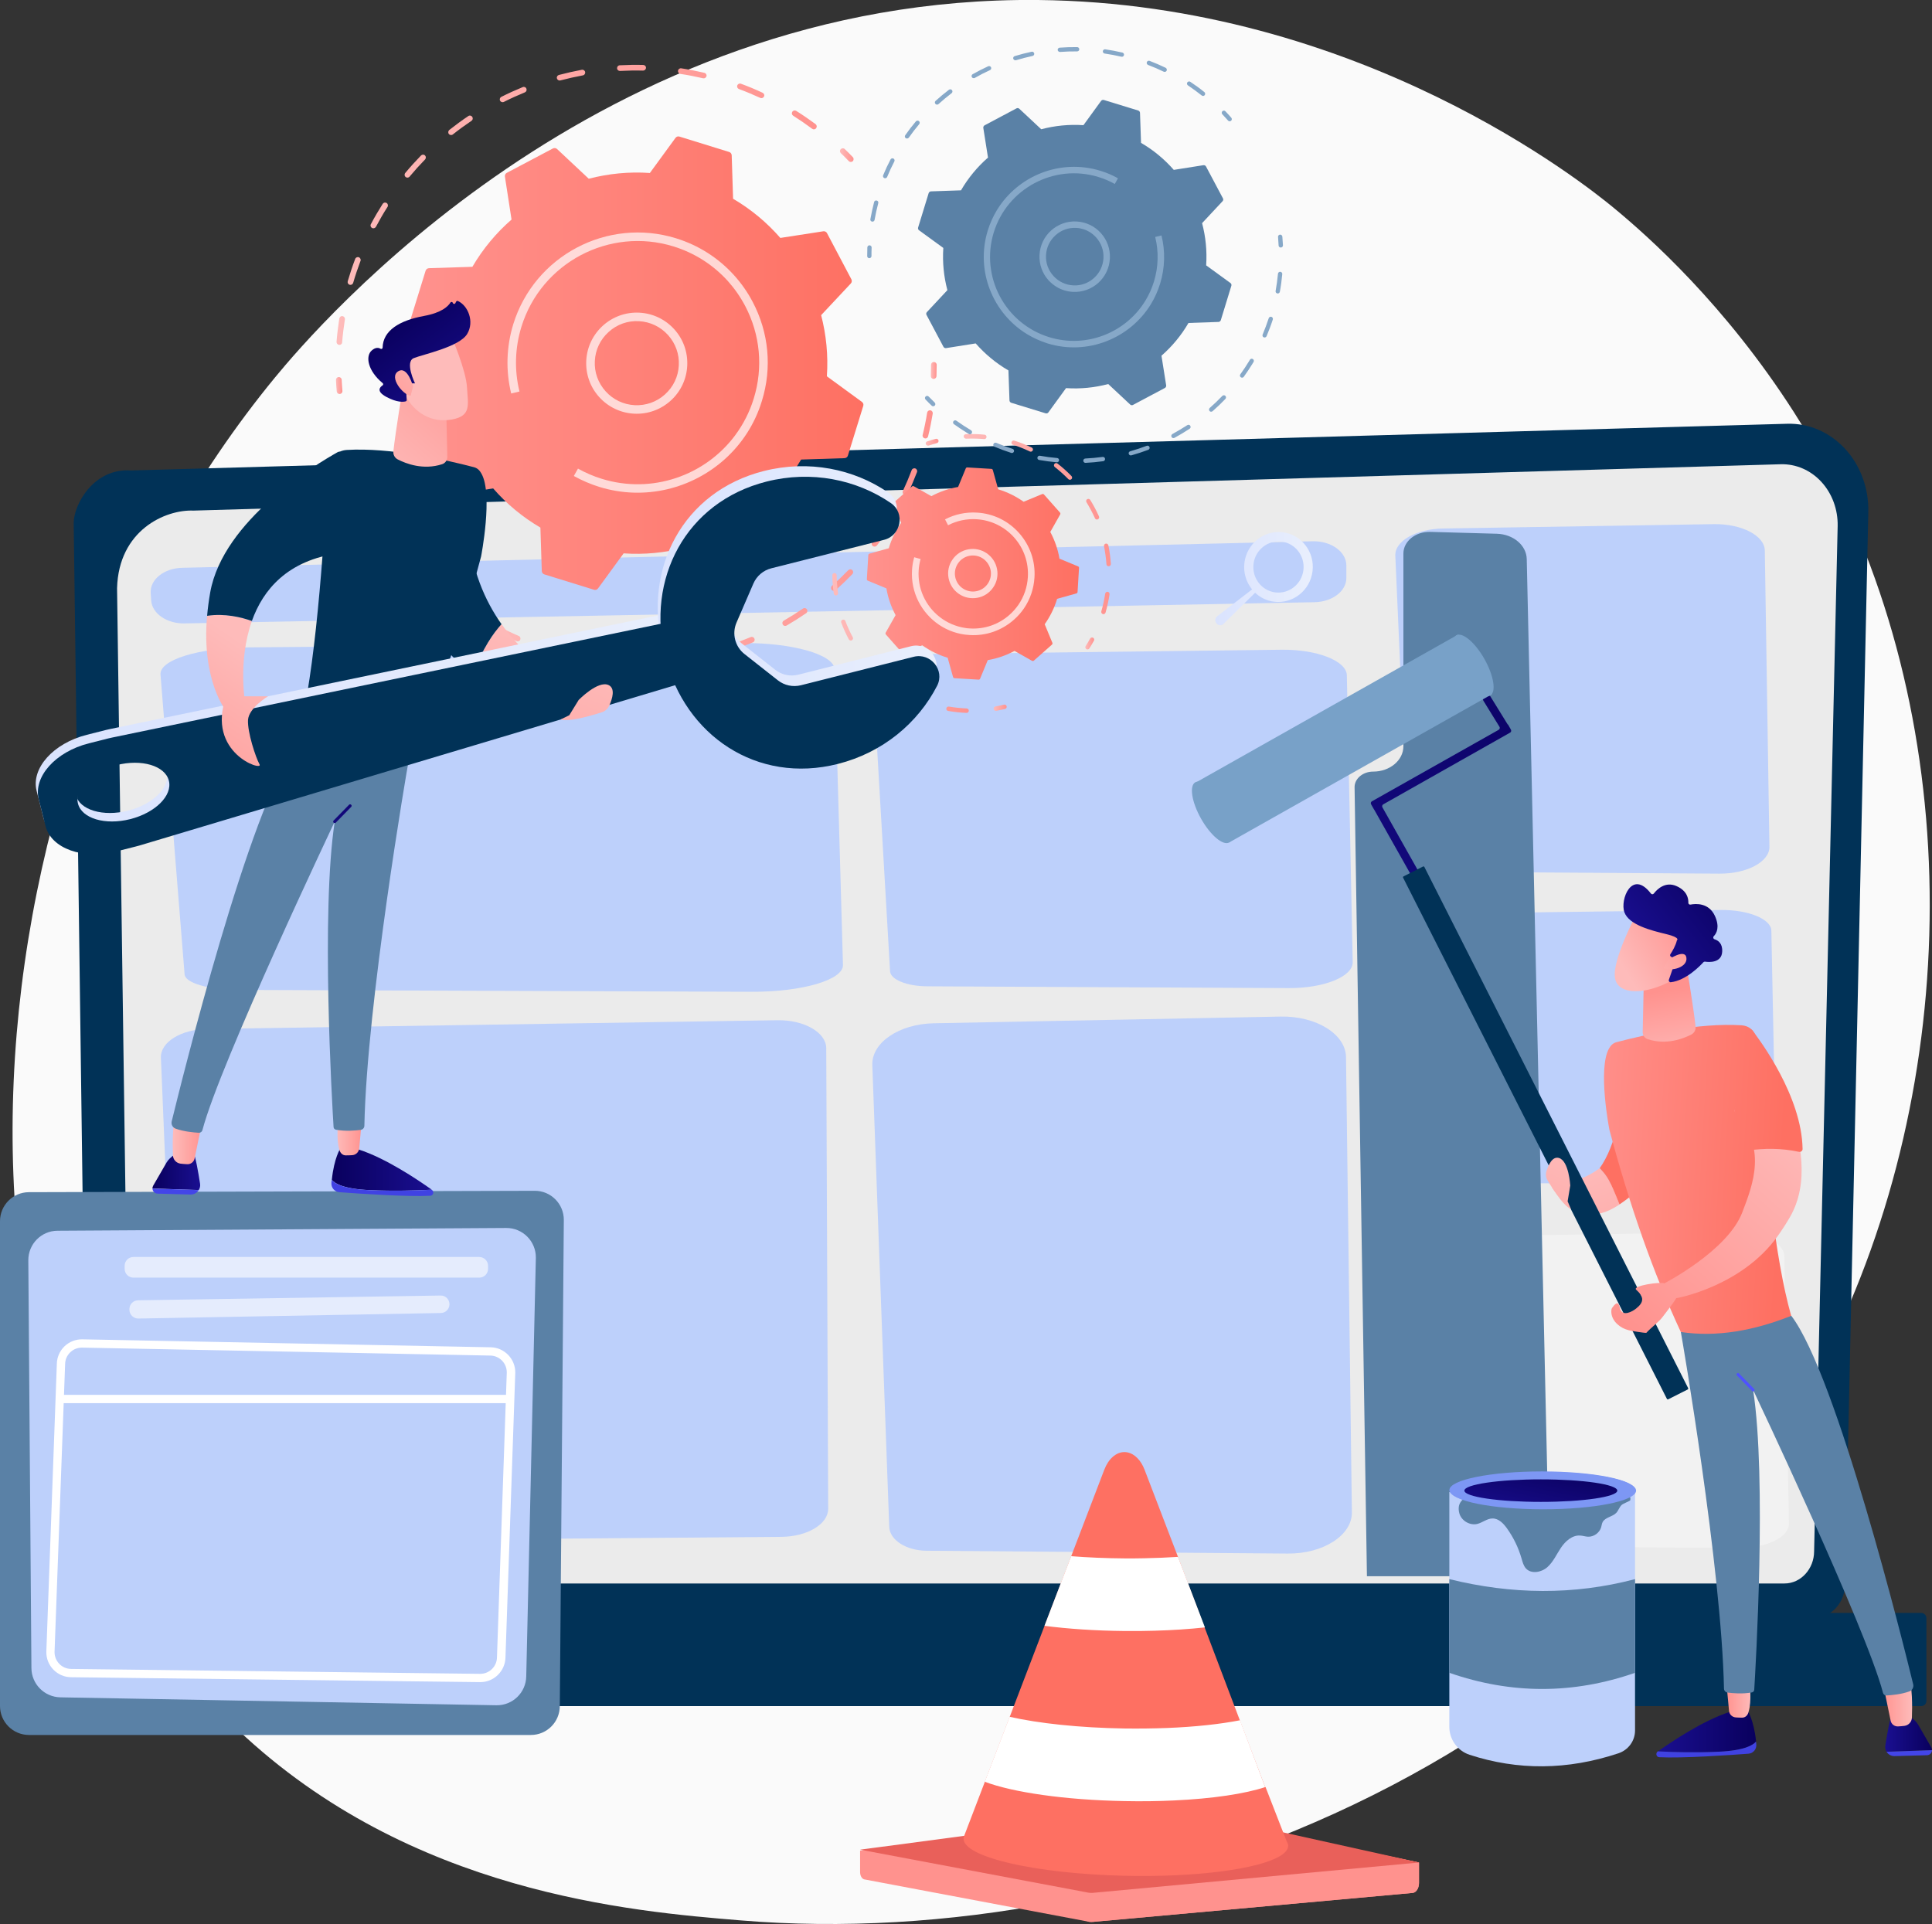
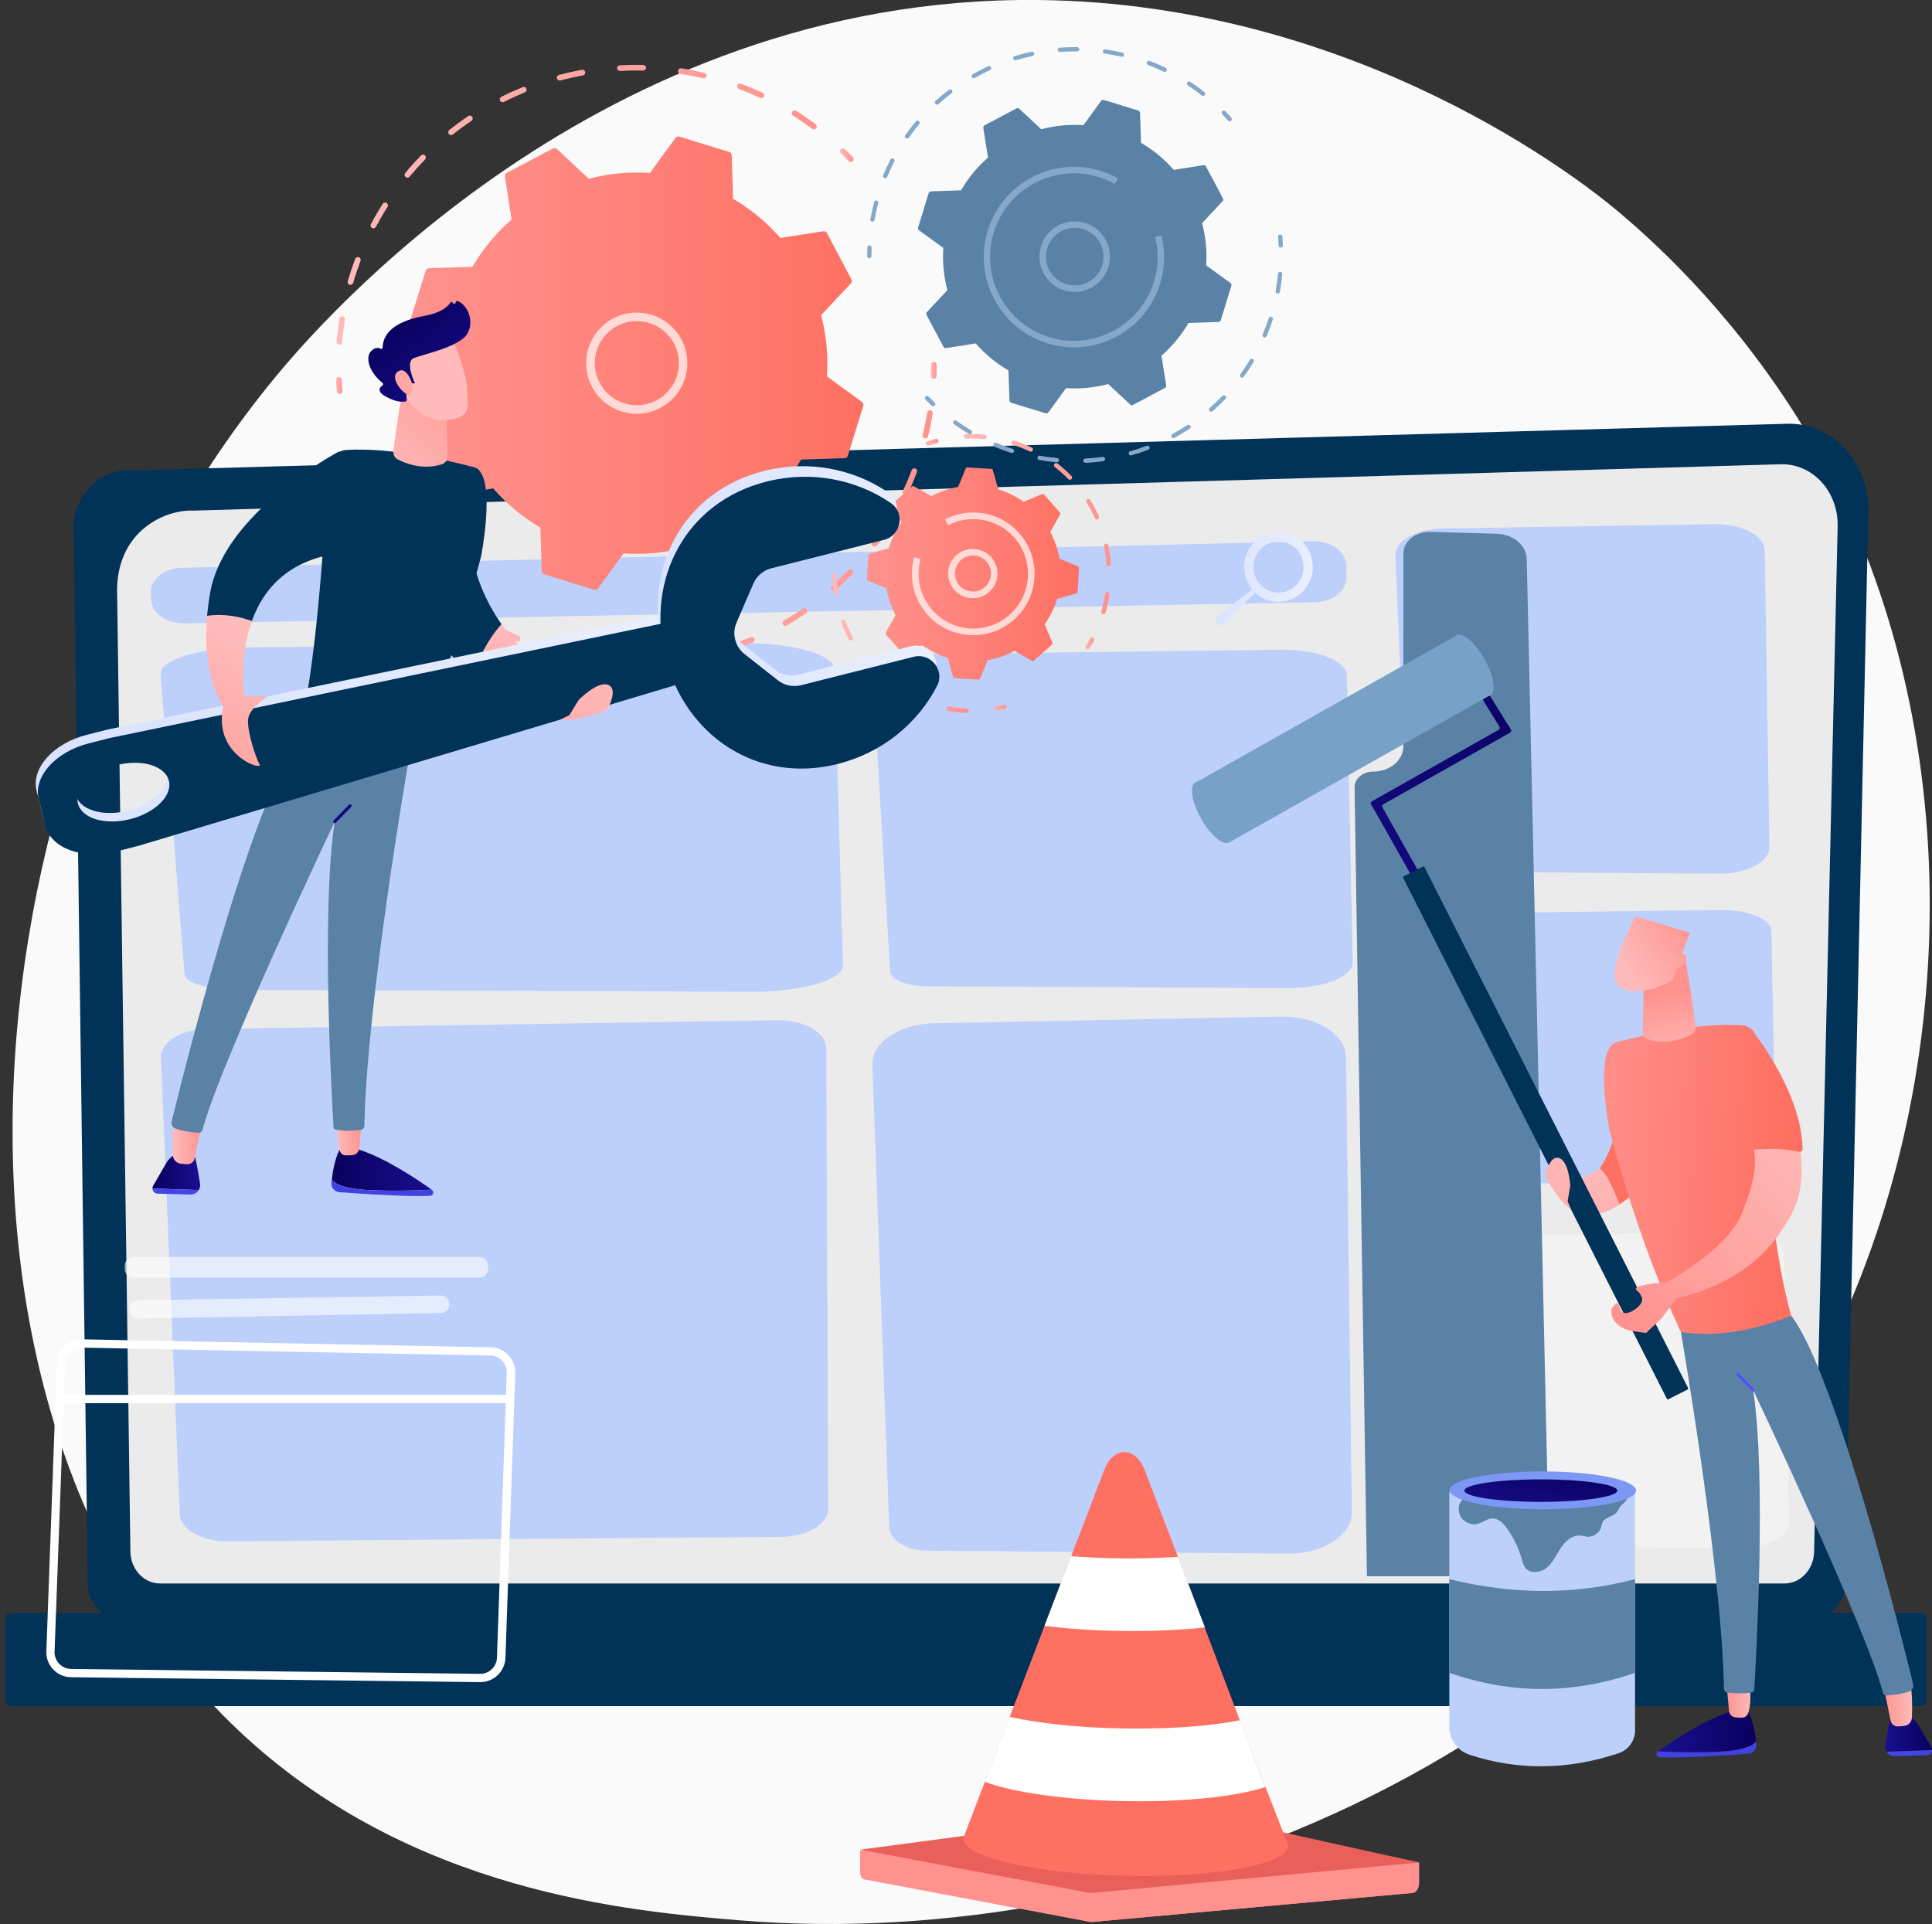
<svg xmlns="http://www.w3.org/2000/svg" width="252" height="251" viewBox="0 0 252 251" fill="none">
  <rect x="0" y="0" width="252" height="251" fill="#333333" stroke="none" />
  <g clip-path="url(#clip0_27_2067)">
    <path d="M241.217 170.178C215.887 229.416 149.02 254.857 96.62 250.522C82.315 249.342 53.535 246.954 31.06 225.694C-12.098 184.859 -5.45 99.504 35.861 49.252C41.185 42.781 78.01 -0.577 135.4 2.58987e-05C177.422 0.424 206.915 24.171 210.5 27.127C215.031 30.867 225.021 39.744 234.029 53.83C255.189 86.95 257.053 133.156 241.217 170.178Z" fill="#FAFAFA" />
    <path d="M240.659 206.633C240.659 209.084 238.821 211.085 236.569 211.085H15.539C13.287 211.085 11.449 209.084 11.449 206.633L9.611 68.241C9.611 65.789 12.26 61.013 17.106 61.373L233.119 55.281C235.938 55.2 238.668 56.381 240.668 58.553C242.667 60.724 243.757 63.69 243.694 66.754L240.659 206.633Z" fill="#013257" />
    <path d="M236.623 202.361C236.623 204.677 234.885 206.57 232.759 206.57H20.872C18.746 206.57 17.007 204.677 17.007 202.361L15.269 76.73C15.476 69.169 21.556 66.456 25.241 66.609C25.241 66.609 194.078 61.671 232.272 60.562C234.254 60.508 236.173 61.337 237.569 62.86C238.974 64.383 239.74 66.474 239.695 68.628L236.623 202.361Z" fill="#EBEBEB" />
    <path d="M250.594 222.566H1.387C1.018 222.566 0.711 222.26 0.711 221.89V211.085C0.711 210.715 1.018 210.409 1.387 210.409H250.594C250.964 210.409 251.27 210.715 251.27 211.085V221.89C251.27 222.26 250.973 222.566 250.594 222.566Z" fill="#013257" />
    <path d="M23.763 74.072L171.225 70.611C173.621 70.557 175.612 71.981 175.612 73.765V75.405C175.612 77.118 173.774 78.515 171.468 78.56L24.07 81.326C21.764 81.371 19.836 80.038 19.719 78.334L19.656 77.379C19.539 75.613 21.385 74.126 23.763 74.072Z" fill="#BDD0FB" />
    <path d="M171.198 74.522C171.513 72.026 169.775 69.746 167.324 69.439C164.874 69.133 162.631 70.908 162.316 73.405C162.154 74.712 162.55 75.955 163.316 76.892L158.749 80.407C158.461 80.642 158.434 81.065 158.686 81.335L158.731 81.381C158.956 81.615 159.334 81.633 159.569 81.408L163.712 77.325C164.37 77.947 165.226 78.379 166.189 78.497C168.649 78.794 170.892 77.019 171.198 74.522ZM166.343 77.28C164.55 77.055 163.28 75.387 163.505 73.558C163.73 71.728 165.379 70.431 167.171 70.656C168.964 70.881 170.234 72.549 170.009 74.378C169.784 76.198 168.144 77.505 166.343 77.28Z" fill="url(#paint0_linear_27_2067)" />
    <path d="M20.989 137.986L23.448 197.503C23.529 199.513 26.331 201.099 29.727 201.072L101.917 200.486C105.313 200.459 108.034 198.819 108.025 196.818L107.772 136.743C107.763 134.688 104.89 133.039 101.413 133.093L27.015 134.237C23.601 134.282 20.899 135.968 20.989 137.986Z" fill="#BDD0FB" />
    <path d="M121.906 85.31L167.162 84.76C171.792 84.706 175.639 86.211 175.675 88.095L176.44 125.514C176.477 127.397 172.702 128.929 168.072 128.902L120.96 128.668C118.312 128.659 116.159 127.794 116.096 126.712L113.889 88.753C113.781 86.905 117.366 85.364 121.906 85.31Z" fill="#BDD0FB" />
    <path d="M32.348 84.454L96.747 83.886C103.341 83.832 108.799 85.382 108.862 87.32L109.952 125.883C110.007 127.83 104.638 129.407 98.044 129.38L30.997 129.136C27.223 129.118 24.169 128.235 24.079 127.118L20.935 87.996C20.782 86.094 25.88 84.508 32.348 84.454Z" fill="#BDD0FB" />
    <path d="M121.798 133.489L167.054 132.615C171.684 132.525 175.531 134.913 175.567 137.905L176.333 197.287C176.369 200.279 172.594 202.712 167.964 202.667L120.852 202.298C118.204 202.28 116.051 200.901 115.988 199.189L113.781 138.951C113.673 136.022 117.258 133.579 121.798 133.489Z" fill="#BDD0FB" />
    <path d="M188.241 68.944L223.553 68.376C227.165 68.322 230.165 69.872 230.192 71.819L230.795 110.463C230.822 112.41 227.886 113.996 224.264 113.969L187.512 113.726C185.44 113.707 183.764 112.815 183.719 111.707L181.999 72.504C181.9 70.584 184.692 68.998 188.241 68.944Z" fill="#BDD0FB" />
    <path d="M189.106 119.16L224.408 118.709C228.02 118.664 231.02 119.881 231.047 121.413L231.651 151.739C231.678 153.271 228.741 154.506 225.12 154.488L188.367 154.299C186.295 154.29 184.62 153.587 184.575 152.713L182.854 121.954C182.764 120.449 185.557 119.205 189.106 119.16Z" fill="#BDD0FB" />
    <path opacity="0.37" d="M190.79 161.265L226.093 160.751C229.705 160.697 232.705 162.103 232.732 163.861L233.335 198.765C233.362 200.522 230.426 201.955 226.805 201.928L190.052 201.712C187.98 201.703 186.304 200.892 186.259 199.883L184.539 164.473C184.449 162.752 187.241 161.31 190.79 161.265Z" fill="white" />
    <path d="M178.296 205.623L176.684 102.713C176.666 101.586 177.756 100.658 179.107 100.658C181.287 100.658 183.052 99.18 183.052 97.35V72.215C183.052 70.611 184.638 69.331 186.548 69.385L195.249 69.629C197.393 69.692 199.105 71.143 199.141 72.936L202.113 205.623H178.296Z" fill="#5A81A6" />
    <path d="M202.429 153.848L202.465 154.975C205.924 159.796 209.077 158.57 211.248 157.119C209.941 153.875 209.707 153.515 208.671 152.388C204.753 155.227 202.429 153.848 202.429 153.848Z" fill="url(#paint1_linear_27_2067)" />
    <path d="M218.202 148.558L212.112 139.032C211.716 144.403 210.761 149.441 208.662 152.388C209.707 153.515 209.932 153.875 211.238 157.119C216.652 153.506 218.202 148.558 218.202 148.558Z" fill="url(#paint2_linear_27_2067)" />
    <path d="M224.183 228.523C221.147 228.668 218.202 228.578 216.247 228.478C218.031 227.208 222.147 224.441 225.597 223.332L227.966 223.188C227.966 223.188 228.768 224.405 229.056 227.199C228.651 227.685 227.507 228.37 224.183 228.523Z" fill="url(#paint3_linear_27_2067)" />
    <path d="M216.22 228.487C216.229 228.478 216.238 228.478 216.247 228.469C218.21 228.569 221.147 228.659 224.183 228.515C227.507 228.361 228.651 227.676 229.047 227.19C229.056 227.316 229.074 227.442 229.083 227.577C229.128 228.19 228.678 228.731 228.065 228.776C225.579 228.965 219.408 229.389 216.436 229.235C216.048 229.226 215.904 228.722 216.22 228.487Z" fill="url(#paint4_linear_27_2067)" />
    <path d="M245.91 227.712C246.136 226.288 246.487 224.225 246.766 223.693C247.198 222.864 248.676 223.693 248.676 223.693C248.676 223.693 249.712 224.179 250.189 224.982C250.495 225.495 251.333 226.964 251.91 227.956C251.973 228.073 252 228.19 252 228.307L246.072 228.514C245.928 228.289 245.865 228.01 245.91 227.712Z" fill="url(#paint5_linear_27_2067)" />
    <path d="M252 228.316C251.991 228.659 251.72 228.965 251.342 228.974L247.117 229.091C246.667 229.1 246.288 228.875 246.072 228.523L252 228.316Z" fill="url(#paint6_linear_27_2067)" />
    <path d="M245.451 218.952C245.505 219.124 246.271 222.837 246.604 224.468C246.694 224.919 247.1 225.234 247.559 225.216C247.811 225.207 248.1 225.18 248.406 225.144C248.946 225.072 249.361 224.621 249.379 224.071C249.433 222.647 249.46 219.899 248.937 218.844C248.226 217.366 245.451 218.952 245.451 218.952Z" fill="url(#paint7_linear_27_2067)" />
    <path d="M228.426 220.016C228.101 220.007 228.561 221.71 228.056 223.387C227.948 223.765 227.66 224.062 227.264 224.071C227.011 224.071 226.705 224.071 226.399 224.044C225.939 224.008 225.561 223.648 225.525 223.188L225.12 218.835L228.426 220.016Z" fill="url(#paint8_linear_27_2067)" />
    <path d="M219.237 173.756C219.381 174.468 224.561 204.659 224.867 220.286C224.876 220.548 225.065 220.764 225.327 220.8C225.984 220.89 227.263 221.007 228.507 220.782C228.678 220.755 228.804 220.611 228.813 220.439C228.993 217.529 230.452 192.916 228.669 181.326C228.669 181.326 243.379 212.301 245.613 220.845C245.667 221.052 245.856 221.197 246.072 221.178C246.703 221.142 248.009 221.034 249.054 220.647C249.423 220.512 249.639 220.115 249.549 219.728C248.306 214.618 239.568 179.398 233.641 171.638L219.237 173.756Z" fill="#5A81A6" />
    <path d="M228.669 181.516C228.714 181.516 228.768 181.498 228.804 181.462C228.876 181.389 228.885 181.263 228.804 181.191L226.831 179.172C226.759 179.1 226.633 179.091 226.561 179.172C226.489 179.245 226.48 179.371 226.561 179.443L228.534 181.462C228.57 181.498 228.615 181.516 228.669 181.516Z" fill="url(#paint9_linear_27_2067)" />
    <path d="M210.833 135.959C214.608 134.967 221.58 133.399 227.129 133.751C228.939 133.868 229.282 135.571 229.354 136.851C230.192 151.64 231.48 164.023 233.633 171.656C228.786 173.576 223.976 174.468 219.238 173.765C215.689 166.15 212.581 157.363 209.923 147.386C209.923 147.386 208.365 139.428 209.878 136.77C210.113 136.346 210.428 136.067 210.833 135.959Z" fill="url(#paint10_linear_27_2067)" />
    <path d="M219.922 125.604C219.922 125.604 220.877 131.299 221.165 133.931C221.21 134.355 220.985 134.76 220.607 134.958C219.562 135.499 217.337 136.364 214.913 135.562C214.517 135.427 214.256 135.048 214.265 134.625L214.427 127.019L219.922 125.604Z" fill="url(#paint11_linear_27_2067)" />
    <path d="M196.97 95.575C197.105 95.503 197.15 95.332 197.078 95.187L196.69 94.502L196.663 94.52L194.384 90.825C194.303 90.69 194.132 90.654 193.997 90.735L193.564 91.006C193.429 91.087 193.393 91.258 193.474 91.393L195.582 94.809C195.663 94.944 195.618 95.124 195.483 95.205L178.944 104.533C178.809 104.605 178.764 104.776 178.836 104.921L179.224 105.605H179.233L184.61 115.14C184.683 115.276 184.854 115.321 184.998 115.249L185.439 114.996C185.574 114.924 185.619 114.753 185.547 114.609L180.314 105.317C180.242 105.182 180.287 105.011 180.422 104.93L196.97 95.575Z" fill="url(#paint12_linear_27_2067)" />
    <path d="M190.214 82.763L155.935 102.104L160.329 109.899L194.608 90.558L190.214 82.763Z" fill="#78A1C8" />
    <path d="M220.13 181.263L217.598 182.543C217.535 182.579 217.454 182.552 217.418 182.48L183.016 114.501C182.98 114.437 183.007 114.356 183.079 114.32L185.611 113.041C185.674 113.005 185.755 113.032 185.791 113.104L220.193 181.083C220.22 181.146 220.193 181.227 220.13 181.263Z" fill="#013257" />
    <path d="M160.332 109.903C161.138 109.448 160.801 107.322 159.579 105.154C158.357 102.987 156.713 101.598 155.907 102.053C155.101 102.508 155.438 104.633 156.66 106.801C157.882 108.969 159.526 110.357 160.332 109.903Z" fill="#78A1C8" />
    <path d="M194.38 90.727C195.186 90.272 194.849 88.147 193.627 85.979C192.405 83.811 190.761 82.423 189.955 82.877C189.149 83.332 189.486 85.458 190.708 87.626C191.93 89.793 193.574 91.182 194.38 90.727Z" fill="#78A1C8" />
    <path d="M201.879 154.019C201.636 153.659 201.582 153.208 201.708 152.794C201.96 151.992 202.474 150.802 203.347 151.063C204.645 151.451 204.816 154.659 204.816 154.659L204.473 156.714L204.906 157.741C204.041 157.318 202.987 155.84 201.879 154.019Z" fill="url(#paint13_linear_27_2067)" />
    <path d="M231.867 161.256C232.398 160.517 232.93 159.697 233.452 158.805C238.632 149.919 229.129 136.319 229.129 136.319L226.228 144.944C230.516 149.72 228.714 154.335 227.255 158.156C225.345 163.167 217.094 167.411 217.094 167.411L218.661 169.349C218.67 169.358 227.147 167.862 231.867 161.256Z" fill="url(#paint14_linear_27_2067)" />
    <path d="M235.119 149.883C235.011 142.988 229.534 135.661 228.534 134.373C228.462 134.282 228.318 134.3 228.273 134.409L226.219 144.953C227.093 146.99 226.912 148.269 227.786 150.108C230.137 149.774 232.326 149.765 234.65 150.261C234.893 150.315 235.128 150.126 235.119 149.883Z" fill="url(#paint15_linear_27_2067)" />
    <path d="M217.094 167.42C216.607 167.177 212.833 167.727 213.418 168.25C214.436 169.16 214.481 169.854 213.409 170.701C212.887 171.125 211.671 171.764 211.337 170.782C211.247 170.503 211.229 170.151 210.968 170.025C210.77 169.935 210.22 170.602 210.193 170.809C210.013 172.008 210.968 172.999 212.013 173.396C212.526 173.585 213.067 173.666 213.607 173.747C213.905 173.792 214.652 173.9 214.724 173.873C214.805 173.837 214.851 173.756 214.905 173.693C215.148 173.423 216.472 172.314 216.751 171.936C216.904 171.737 218.877 169.25 218.778 169.007C218.787 169.007 217.499 167.628 217.094 167.42Z" fill="url(#paint16_linear_27_2067)" />
    <path d="M213.31 119.529C213.31 119.529 210.256 125.279 210.653 127.595C211.04 129.921 214.823 129.749 218.129 127.866L220.435 121.665L213.31 119.529Z" fill="url(#paint17_linear_27_2067)" />
-     <path d="M217.976 124.82C217.841 124.757 217.796 124.594 217.877 124.477C218.121 124.108 218.58 123.342 218.724 122.675C218.724 122.675 219.274 122.323 217.328 121.855C215.382 121.386 212.482 120.665 211.878 119.007C211.283 117.394 212.842 113.329 215.337 116.564C215.436 116.691 215.616 116.691 215.715 116.564C216.121 116.033 217.202 114.933 218.688 115.6C220.084 116.222 220.237 117.249 220.219 117.763C220.21 117.916 220.346 118.033 220.499 118.006C221.201 117.871 222.895 117.754 223.687 119.493C224.336 120.926 223.913 121.737 223.534 122.134C223.408 122.26 223.462 122.476 223.633 122.53C224.093 122.675 224.696 123.062 224.633 124.153C224.552 125.658 222.868 125.523 222.39 125.45C222.309 125.441 222.237 125.468 222.183 125.523C221.778 125.973 219.931 127.902 217.931 128.136C217.76 128.154 217.625 127.983 217.679 127.821L218.544 125.306C218.58 125.189 218.526 125.063 218.418 125.009L217.976 124.82Z" fill="url(#paint18_linear_27_2067)" />
    <path d="M217.634 125.18C217.634 125.18 219.805 123.693 219.967 124.946C220.129 126.198 218.012 126.766 216.967 126.298L217.634 125.18Z" fill="url(#paint19_linear_27_2067)" />
    <path d="M211.104 228.722C204.429 230.948 197.943 230.957 191.691 228.92C190.115 228.406 189.043 226.928 189.043 225.27V194.637C196.727 196.332 204.78 196.413 213.266 194.637V225.748C213.266 227.1 212.392 228.289 211.104 228.722Z" fill="#BDD0FB" />
    <path d="M201.159 196.818C207.845 196.818 213.265 195.729 213.265 194.385C213.265 193.041 207.845 191.952 201.159 191.952C194.472 191.952 189.052 193.041 189.052 194.385C189.052 195.729 194.472 196.818 201.159 196.818Z" fill="#7D97F4" />
    <path d="M213.266 218.223C205.194 221.034 197.123 221.034 189.043 218.223V206.002C197.186 208.012 205.266 208.111 213.266 206.002V218.223Z" fill="#5A81A6" />
-     <path d="M190.349 197.413C190.611 198.386 191.719 199.035 192.691 198.801C193.376 198.63 193.962 198.098 194.664 198.089C195.466 198.071 196.105 198.738 196.565 199.387C197.412 200.567 198.051 201.892 198.457 203.289C198.592 203.758 198.709 204.244 199.033 204.605C199.727 205.371 201.051 205.128 201.826 204.443C202.6 203.758 203.024 202.766 203.6 201.91C204.177 201.054 205.059 200.252 206.095 200.315C206.438 200.333 206.78 200.45 207.122 200.468C207.888 200.504 208.645 199.955 208.852 199.216C208.915 198.99 208.933 198.747 209.05 198.54C209.401 197.927 210.329 197.864 210.807 197.368C211.113 197.053 211.212 196.593 211.563 196.287C211.698 196.169 212.617 195.791 212.635 195.728C212.797 195.232 212.284 194.791 211.806 194.574C209.023 193.331 205.843 194.574 202.816 194.989C199.853 195.403 197.015 194.728 194.079 194.755C192.475 194.764 189.746 195.16 190.349 197.413Z" fill="#5A81A6" />
+     <path d="M190.349 197.413C190.611 198.386 191.719 199.035 192.691 198.801C193.376 198.63 193.962 198.098 194.664 198.089C195.466 198.071 196.105 198.738 196.565 199.387C197.412 200.567 198.051 201.892 198.457 203.289C198.592 203.758 198.709 204.244 199.033 204.605C199.727 205.371 201.051 205.128 201.826 204.443C202.6 203.758 203.024 202.766 203.6 201.91C204.177 201.054 205.059 200.252 206.095 200.315C206.438 200.333 206.78 200.45 207.122 200.468C207.888 200.504 208.645 199.955 208.852 199.216C208.915 198.99 208.933 198.747 209.05 198.54C209.401 197.927 210.329 197.864 210.807 197.368C211.113 197.053 211.212 196.593 211.563 196.287C212.797 195.232 212.284 194.791 211.806 194.574C209.023 193.331 205.843 194.574 202.816 194.989C199.853 195.403 197.015 194.728 194.079 194.755C192.475 194.764 189.746 195.16 190.349 197.413Z" fill="#5A81A6" />
    <path d="M201.294 196.891C207.98 196.891 213.401 195.801 213.401 194.457C213.401 193.113 207.98 192.024 201.294 192.024C194.607 192.024 189.187 193.113 189.187 194.457C189.187 195.801 194.607 196.891 201.294 196.891Z" fill="#7D97F4" />
    <path d="M200.979 195.926C206.486 195.926 210.951 195.268 210.951 194.457C210.951 193.646 206.486 192.988 200.979 192.988C195.471 192.988 191.007 193.646 191.007 194.457C191.007 195.268 195.471 195.926 200.979 195.926Z" fill="url(#paint20_linear_27_2067)" />
-     <path d="M69.245 226.333H3.783C1.694 226.333 0 224.639 0 222.548V159.309C0 157.228 1.685 155.533 3.765 155.524L69.749 155.344C71.848 155.335 73.551 157.047 73.542 159.147L73.019 222.566C73.01 224.648 71.326 226.333 69.245 226.333Z" fill="#5A81A6" />
-     <path d="M66.038 160.193L7.504 160.553C5.387 160.562 3.684 162.293 3.693 164.41L4.099 217.601C4.108 219.683 5.783 221.377 7.864 221.422L64.741 222.458C66.867 222.494 68.614 220.8 68.641 218.673L69.894 164.086C69.921 161.932 68.182 160.184 66.038 160.193Z" fill="#BDD0FB" />
    <path opacity="0.6" d="M63.66 165.122V165.528C63.66 166.159 63.146 166.672 62.516 166.672H17.403C16.773 166.672 16.259 166.159 16.259 165.528V165.122C16.259 164.491 16.773 163.978 17.403 163.978H62.507C63.137 163.978 63.66 164.491 63.66 165.122Z" fill="white" />
    <path opacity="0.6" d="M58.624 170.205C58.588 170.809 58.102 171.278 57.498 171.287L18.052 172.008C17.412 172.017 16.881 171.503 16.881 170.863V170.773C16.881 170.142 17.385 169.637 18.007 169.628L57.453 169.007C58.129 168.98 58.66 169.538 58.624 170.205Z" fill="white" />
    <path d="M62.651 219.439C62.642 219.439 62.624 219.439 62.615 219.439L9.269 218.799C8.395 218.79 7.576 218.439 6.963 217.808C6.35 217.177 6.026 216.348 6.044 215.474L7.413 177.92C7.431 177.054 7.783 176.243 8.413 175.631C9.044 175.027 9.882 174.702 10.746 174.72L64.002 175.757C65.803 175.793 67.236 177.289 67.209 179.082V179.091L65.93 216.24C65.885 218.006 64.425 219.439 62.651 219.439ZM10.674 175.802C10.107 175.802 9.575 176.018 9.161 176.415C8.738 176.82 8.503 177.361 8.494 177.947L7.116 215.501C7.107 216.077 7.323 216.627 7.729 217.051C8.134 217.474 8.684 217.709 9.269 217.718L62.615 218.358C62.624 218.358 62.633 218.358 62.642 218.358C63.822 218.358 64.804 217.402 64.822 216.213L66.101 179.055C66.119 177.857 65.164 176.865 63.966 176.838L10.719 175.802C10.701 175.802 10.683 175.802 10.674 175.802Z" fill="white" />
    <path d="M65.966 183.048H7.864C7.567 183.048 7.324 182.804 7.324 182.507C7.324 182.21 7.567 181.966 7.864 181.966H65.966C66.263 181.966 66.507 182.21 66.507 182.507C66.507 182.804 66.263 183.048 65.966 183.048Z" fill="white" />
    <path d="M44.536 51.307C44.482 51.361 44.401 51.397 44.319 51.397C44.112 51.415 43.941 51.262 43.923 51.063C43.878 50.568 43.842 50.072 43.824 49.576C43.815 49.369 43.968 49.198 44.175 49.189C44.383 49.18 44.554 49.333 44.563 49.54C44.59 50.027 44.617 50.514 44.662 51C44.671 51.127 44.617 51.235 44.536 51.307Z" fill="url(#paint21_linear_27_2067)" />
    <path d="M106.403 16.781C106.277 16.898 106.079 16.907 105.935 16.799C105.133 16.204 104.295 15.627 103.458 15.095C103.286 14.987 103.232 14.762 103.34 14.582C103.449 14.411 103.674 14.357 103.854 14.465C104.719 15.005 105.565 15.591 106.385 16.195C106.547 16.321 106.583 16.547 106.457 16.709C106.439 16.745 106.421 16.763 106.403 16.781ZM99.566 12.707C99.458 12.806 99.305 12.834 99.161 12.77C98.26 12.356 97.323 11.959 96.386 11.617C96.197 11.545 96.098 11.337 96.17 11.139C96.242 10.95 96.449 10.851 96.647 10.923C97.602 11.274 98.557 11.671 99.476 12.104C99.665 12.194 99.746 12.41 99.656 12.59C99.629 12.635 99.602 12.671 99.566 12.707ZM92.035 10.121C91.945 10.202 91.828 10.238 91.702 10.211C90.729 9.986 89.729 9.787 88.747 9.643C88.549 9.616 88.405 9.427 88.441 9.22C88.468 9.021 88.657 8.877 88.865 8.913C89.864 9.066 90.882 9.265 91.873 9.499C92.071 9.544 92.198 9.742 92.153 9.941C92.126 10.004 92.089 10.067 92.035 10.121ZM44.518 44.899C44.446 44.962 44.347 44.998 44.239 44.989C44.032 44.971 43.887 44.791 43.896 44.593C43.977 43.583 44.104 42.556 44.257 41.547C44.293 41.348 44.482 41.204 44.68 41.24C44.878 41.276 45.022 41.465 44.986 41.664C44.833 42.655 44.707 43.655 44.626 44.656C44.626 44.755 44.581 44.845 44.518 44.899ZM84.135 9.111C84.063 9.174 83.973 9.211 83.883 9.211C82.883 9.183 81.874 9.202 80.874 9.256C80.667 9.265 80.496 9.111 80.487 8.904C80.478 8.697 80.631 8.526 80.838 8.517C81.856 8.463 82.883 8.444 83.901 8.472C84.108 8.481 84.27 8.643 84.261 8.85C84.261 8.949 84.207 9.039 84.135 9.111ZM45.959 37.067C45.869 37.148 45.734 37.184 45.608 37.148C45.41 37.094 45.302 36.887 45.356 36.689C45.644 35.706 45.968 34.733 46.329 33.778C46.401 33.589 46.617 33.489 46.806 33.562C46.995 33.634 47.094 33.85 47.022 34.039C46.671 34.968 46.347 35.932 46.067 36.896C46.04 36.968 46.004 37.022 45.959 37.067ZM76.208 9.742C76.163 9.787 76.1 9.814 76.028 9.832C75.046 10.013 74.064 10.238 73.091 10.49C72.893 10.544 72.695 10.427 72.641 10.229C72.587 10.031 72.704 9.832 72.902 9.778C73.884 9.517 74.893 9.292 75.893 9.102C76.091 9.066 76.289 9.202 76.325 9.4C76.343 9.526 76.298 9.652 76.208 9.742ZM48.95 29.686C48.842 29.785 48.671 29.812 48.526 29.74C48.346 29.641 48.274 29.425 48.373 29.245C48.851 28.343 49.373 27.451 49.914 26.595C50.022 26.424 50.247 26.37 50.427 26.478C50.598 26.586 50.652 26.82 50.544 26.992C50.004 27.83 49.499 28.713 49.031 29.596C49.004 29.623 48.977 29.659 48.95 29.686ZM68.569 11.977C68.542 12.004 68.506 12.031 68.461 12.049C67.534 12.428 66.615 12.842 65.723 13.293C65.543 13.383 65.317 13.311 65.227 13.131C65.137 12.951 65.209 12.725 65.39 12.635C66.299 12.176 67.236 11.752 68.182 11.364C68.371 11.283 68.587 11.373 68.659 11.563C68.723 11.716 68.677 11.878 68.569 11.977ZM61.543 15.726C61.534 15.735 61.516 15.753 61.498 15.762C60.669 16.321 59.85 16.916 59.066 17.538C58.904 17.664 58.67 17.637 58.544 17.475C58.417 17.312 58.453 17.087 58.606 16.952C59.408 16.321 60.237 15.708 61.084 15.141C61.255 15.023 61.48 15.069 61.597 15.24C61.705 15.402 61.678 15.6 61.543 15.726ZM53.391 23.08C53.256 23.198 53.049 23.206 52.904 23.089C52.751 22.963 52.724 22.729 52.859 22.567C53.508 21.783 54.202 21.017 54.913 20.287C55.057 20.142 55.292 20.133 55.436 20.278C55.58 20.422 55.58 20.656 55.445 20.8C54.751 21.512 54.066 22.269 53.427 23.035C53.418 23.053 53.4 23.062 53.391 23.08Z" fill="url(#paint22_linear_27_2067)" />
    <path d="M111.222 21.035C111.078 21.17 110.844 21.161 110.709 21.017C110.375 20.665 110.024 20.314 109.673 19.98C109.529 19.836 109.52 19.602 109.664 19.457C109.808 19.313 110.042 19.304 110.186 19.448C110.547 19.791 110.898 20.151 111.24 20.503C111.375 20.647 111.375 20.881 111.222 21.035C111.222 21.026 111.222 21.026 111.222 21.035Z" fill="url(#paint23_linear_27_2067)" />
    <path d="M122.023 49.333C121.951 49.396 121.861 49.432 121.762 49.432C121.555 49.423 121.402 49.252 121.411 49.054C121.429 48.567 121.438 48.071 121.438 47.594C121.438 47.386 121.6 47.224 121.807 47.224C122.014 47.224 122.176 47.386 122.176 47.594C122.176 48.089 122.167 48.585 122.149 49.09C122.14 49.18 122.095 49.27 122.023 49.333Z" fill="url(#paint24_linear_27_2067)" />
    <path d="M109.259 76.757L109.006 76.983C108.853 77.118 108.619 77.1 108.484 76.947C108.349 76.793 108.367 76.559 108.511 76.424L108.754 76.207C109.403 75.622 110.042 75.009 110.646 74.378C110.79 74.234 111.024 74.225 111.168 74.369C111.312 74.513 111.321 74.748 111.177 74.892C110.565 75.532 109.916 76.162 109.259 76.757ZM105.187 79.966C105.178 79.975 105.16 79.984 105.151 79.993C104.322 80.56 103.466 81.101 102.602 81.606C102.421 81.705 102.196 81.651 102.097 81.471C101.998 81.29 102.052 81.065 102.232 80.966C103.088 80.47 103.926 79.939 104.737 79.389C104.908 79.272 105.133 79.317 105.25 79.488C105.349 79.641 105.322 79.848 105.187 79.966ZM114.312 71.215C114.186 71.332 113.988 71.341 113.844 71.233C113.682 71.107 113.645 70.881 113.772 70.719C114.357 69.935 114.925 69.115 115.456 68.286C115.564 68.115 115.789 68.06 115.97 68.169C116.141 68.277 116.195 68.502 116.087 68.682C115.555 69.529 114.979 70.368 114.375 71.17C114.348 71.179 114.33 71.197 114.312 71.215ZM98.314 83.733C98.287 83.76 98.251 83.787 98.206 83.796C97.278 84.183 96.332 84.544 95.386 84.859C95.197 84.922 94.981 84.823 94.918 84.625C94.855 84.436 94.954 84.219 95.152 84.156C96.08 83.841 97.017 83.489 97.917 83.111C98.107 83.03 98.323 83.12 98.404 83.309C98.467 83.462 98.422 83.625 98.314 83.733ZM118.348 64.492C118.24 64.591 118.077 64.618 117.942 64.555C117.762 64.465 117.681 64.248 117.762 64.059C118.177 63.176 118.564 62.257 118.915 61.328C118.987 61.139 119.203 61.04 119.393 61.112C119.582 61.184 119.681 61.4 119.609 61.59C119.248 62.527 118.852 63.464 118.429 64.365C118.411 64.419 118.384 64.465 118.348 64.492ZM90.828 86.04C90.783 86.085 90.72 86.112 90.657 86.13C89.675 86.328 88.675 86.49 87.675 86.608C87.477 86.635 87.288 86.49 87.261 86.283C87.234 86.076 87.378 85.896 87.585 85.869C88.558 85.751 89.54 85.589 90.504 85.4C90.702 85.364 90.9 85.49 90.936 85.688C90.972 85.824 90.918 85.95 90.828 86.04ZM120.951 57.102C120.861 57.183 120.744 57.219 120.618 57.183C120.42 57.138 120.293 56.93 120.347 56.732C120.582 55.777 120.78 54.803 120.933 53.83C120.969 53.632 121.158 53.497 121.356 53.524C121.555 53.56 121.69 53.749 121.663 53.947C121.5 54.939 121.302 55.93 121.059 56.903C121.041 56.984 121.005 57.047 120.951 57.102ZM83.036 86.788C82.973 86.851 82.883 86.887 82.784 86.887C81.784 86.878 80.775 86.833 79.766 86.752C79.559 86.734 79.415 86.554 79.433 86.355C79.451 86.148 79.631 86.004 79.829 86.022C80.811 86.103 81.802 86.148 82.784 86.157C82.991 86.157 83.153 86.328 83.153 86.526C83.153 86.626 83.108 86.725 83.036 86.788ZM75.244 85.95C75.163 86.022 75.037 86.067 74.92 86.04C74.145 85.878 73.371 85.688 72.605 85.481C72.398 85.427 72.191 85.364 71.992 85.31C71.794 85.256 71.686 85.049 71.74 84.85C71.794 84.652 72.001 84.544 72.2 84.598C72.398 84.661 72.605 84.715 72.803 84.769C73.551 84.976 74.316 85.157 75.073 85.319C75.271 85.364 75.397 85.553 75.361 85.76C75.343 85.833 75.298 85.905 75.244 85.95ZM67.776 83.579C67.668 83.67 67.515 83.706 67.38 83.643C66.461 83.246 65.543 82.805 64.66 82.336C64.48 82.237 64.407 82.02 64.507 81.84C64.606 81.66 64.822 81.588 65.002 81.687C65.876 82.147 66.768 82.579 67.668 82.967C67.858 83.048 67.939 83.264 67.858 83.453C67.849 83.498 67.813 83.543 67.776 83.579ZM60.939 79.758C60.813 79.876 60.624 79.885 60.48 79.785C59.66 79.209 58.85 78.596 58.075 77.956C57.922 77.83 57.895 77.595 58.021 77.433C58.147 77.28 58.381 77.253 58.543 77.379C59.3 78.001 60.093 78.605 60.903 79.172C61.075 79.29 61.111 79.524 60.993 79.686C60.975 79.722 60.957 79.74 60.939 79.758Z" fill="url(#paint25_linear_27_2067)" />
    <path d="M55.003 74.621C54.85 74.757 54.625 74.748 54.49 74.603C54.148 74.243 53.814 73.873 53.49 73.495C53.355 73.342 53.391 73.107 53.526 72.972C53.679 72.837 53.913 72.855 54.048 73.008C54.373 73.378 54.697 73.738 55.03 74.09C55.165 74.243 55.156 74.477 55.003 74.621Z" fill="url(#paint26_linear_27_2067)" />
    <path d="M58.237 64.338C58.327 64.519 58.525 64.609 58.723 64.582L64.326 63.717C66.065 65.717 68.137 67.448 70.488 68.826L70.668 74.495C70.677 74.694 70.803 74.865 70.992 74.928L77.487 76.938C77.676 77.001 77.883 76.928 78 76.766L81.342 72.188C84.063 72.377 86.747 72.107 89.314 71.44L93.449 75.315C93.593 75.451 93.809 75.478 93.99 75.388L100.007 72.206C100.187 72.116 100.277 71.918 100.25 71.719L99.385 66.114C101.385 64.374 103.115 62.302 104.493 59.95L110.159 59.769C110.357 59.76 110.528 59.634 110.592 59.445L112.6 52.947C112.663 52.758 112.591 52.55 112.429 52.433L107.853 49.09C108.042 46.368 107.772 43.682 107.105 41.114L110.979 36.977C111.114 36.833 111.141 36.617 111.051 36.437L107.871 30.416C107.781 30.236 107.583 30.146 107.385 30.173L101.782 31.038C100.043 29.038 97.971 27.307 95.62 25.928L95.44 20.26C95.431 20.061 95.305 19.89 95.116 19.827L88.621 17.817C88.432 17.754 88.225 17.826 88.107 17.988L84.765 22.567C82.045 22.377 79.361 22.648 76.793 23.315L72.659 19.439C72.514 19.304 72.298 19.277 72.118 19.367L66.101 22.549C65.921 22.639 65.831 22.837 65.858 23.035L66.722 28.641C64.723 30.38 62.993 32.453 61.615 34.805L55.949 34.986C55.751 34.995 55.579 35.121 55.516 35.31L53.508 41.808C53.444 41.997 53.517 42.204 53.679 42.322L58.255 45.665C58.066 48.387 58.336 51.072 59.002 53.641L55.129 57.778C54.994 57.922 54.967 58.138 55.057 58.318L58.237 64.338Z" fill="url(#paint27_linear_27_2067)" />
    <path opacity="0.7" d="M87.477 52.271C86.162 53.452 84.477 54.056 82.712 53.965C80.955 53.875 79.333 53.1 78.153 51.793C76.973 50.487 76.379 48.792 76.469 47.035C76.658 43.403 79.766 40.6 83.396 40.789C85.153 40.88 86.774 41.655 87.954 42.961C89.134 44.268 89.729 45.962 89.639 47.72C89.549 49.477 88.783 51.09 87.477 52.271ZM79.388 43.304C78.297 44.286 77.658 45.629 77.586 47.089C77.505 48.549 78.009 49.955 78.991 51.045C79.973 52.136 81.315 52.776 82.784 52.857C84.243 52.929 85.648 52.433 86.738 51.451C87.828 50.469 88.468 49.126 88.54 47.666C88.621 46.206 88.116 44.8 87.134 43.709C86.153 42.619 84.81 41.979 83.342 41.898C81.883 41.817 80.478 42.312 79.388 43.304C79.388 43.295 79.388 43.295 79.388 43.304Z" fill="white" />
-     <path opacity="0.7" d="M94.566 59.877C90.27 63.753 84.099 65.348 78.172 63.518C77.019 63.158 75.902 62.68 74.848 62.094L75.388 61.13C76.37 61.68 77.406 62.13 78.496 62.464C85.063 64.492 91.963 62.031 95.864 56.822C95.873 56.813 95.882 56.804 95.882 56.795C95.891 56.786 95.9 56.777 95.9 56.768C96.945 55.362 97.773 53.758 98.314 51.992C99.566 47.945 99.16 43.646 97.188 39.897C96.557 38.708 95.8 37.626 94.927 36.653C93.035 34.562 90.612 33.003 87.846 32.147C79.487 29.569 70.596 34.265 68.011 42.628C67.164 45.377 67.074 48.297 67.758 51.072L66.677 51.334C65.948 48.36 66.047 45.233 66.948 42.294C69.713 33.354 79.226 28.326 88.171 31.083C91.125 31.994 93.72 33.661 95.746 35.905C96.683 36.941 97.503 38.104 98.17 39.374C100.287 43.385 100.719 47.981 99.377 52.307C98.458 55.326 96.755 57.904 94.566 59.877Z" fill="white" />
    <path d="M120.87 58.084C120.816 58.048 120.78 58.003 120.762 57.94C120.708 57.786 120.789 57.624 120.942 57.579C121.311 57.453 121.681 57.345 122.059 57.246C122.212 57.201 122.365 57.3 122.41 57.453C122.455 57.606 122.356 57.76 122.203 57.805C121.843 57.904 121.474 58.012 121.122 58.129C121.032 58.147 120.942 58.129 120.87 58.084Z" fill="url(#paint28_linear_27_2067)" />
    <path d="M143.768 80.065C143.669 79.993 143.615 79.867 143.651 79.749C143.867 78.992 144.039 78.217 144.156 77.442C144.183 77.289 144.327 77.181 144.48 77.199C144.633 77.226 144.741 77.37 144.723 77.523C144.606 78.325 144.426 79.127 144.201 79.912C144.156 80.065 143.994 80.155 143.84 80.11C143.822 80.092 143.795 80.083 143.768 80.065ZM144.444 73.819C144.372 73.774 144.327 73.693 144.318 73.603C144.264 72.819 144.156 72.026 144.003 71.26C143.966 71.107 144.075 70.953 144.228 70.917C144.381 70.881 144.534 70.989 144.57 71.143C144.732 71.936 144.84 72.747 144.894 73.558C144.903 73.72 144.786 73.855 144.624 73.864C144.552 73.873 144.489 73.855 144.444 73.819ZM125.824 57.165C125.752 57.12 125.707 57.029 125.698 56.939C125.689 56.777 125.815 56.651 125.977 56.642C126.41 56.624 126.851 56.624 127.284 56.633C127.662 56.642 128.04 56.669 128.419 56.705C128.581 56.723 128.689 56.858 128.68 57.02C128.662 57.183 128.527 57.291 128.365 57.282C128.004 57.246 127.635 57.228 127.266 57.219C126.842 57.21 126.419 57.21 125.995 57.228C125.932 57.219 125.869 57.201 125.824 57.165ZM142.922 67.727C142.877 67.7 142.84 67.655 142.822 67.61C142.498 66.898 142.129 66.195 141.714 65.519C141.633 65.384 141.669 65.204 141.805 65.123C141.94 65.041 142.12 65.077 142.201 65.213C142.633 65.906 143.012 66.627 143.345 67.367C143.408 67.511 143.345 67.682 143.201 67.745C143.111 67.79 143.003 67.781 142.922 67.727ZM132.049 57.994C131.95 57.922 131.896 57.795 131.941 57.669C131.986 57.516 132.148 57.435 132.301 57.48C133.076 57.723 133.832 58.03 134.571 58.381C134.715 58.444 134.778 58.625 134.706 58.76C134.634 58.904 134.463 58.967 134.328 58.895C133.616 58.553 132.878 58.264 132.13 58.021C132.094 58.021 132.067 58.012 132.049 57.994ZM139.39 62.536C139.372 62.527 139.363 62.509 139.345 62.5C138.796 61.941 138.201 61.409 137.58 60.923C137.454 60.824 137.436 60.643 137.535 60.517C137.634 60.391 137.814 60.373 137.94 60.472C138.58 60.968 139.192 61.518 139.76 62.103C139.868 62.221 139.868 62.401 139.751 62.509C139.652 62.599 139.499 62.617 139.39 62.536Z" fill="url(#paint29_linear_27_2067)" />
    <path d="M141.687 84.67C141.561 84.58 141.525 84.409 141.606 84.282C141.804 83.967 142.003 83.643 142.183 83.309C142.255 83.174 142.435 83.12 142.57 83.192C142.714 83.264 142.759 83.444 142.687 83.579C142.498 83.922 142.3 84.255 142.093 84.58C142.003 84.724 141.822 84.76 141.687 84.67Z" fill="url(#paint30_linear_27_2067)" />
    <path d="M129.725 92.682C129.662 92.637 129.617 92.574 129.608 92.493C129.581 92.339 129.68 92.186 129.842 92.159C130.211 92.096 130.581 92.015 130.95 91.925C131.103 91.889 131.256 91.979 131.301 92.132C131.337 92.285 131.247 92.439 131.094 92.484C130.716 92.574 130.338 92.655 129.95 92.727C129.86 92.736 129.788 92.718 129.725 92.682Z" fill="url(#paint31_linear_27_2067)" />
    <path d="M117.735 90.618C117.609 90.537 117.573 90.366 117.645 90.24C117.726 90.104 117.897 90.05 118.032 90.131C118.708 90.519 119.411 90.852 120.122 91.15C120.266 91.213 120.338 91.375 120.284 91.528C120.221 91.672 120.059 91.745 119.906 91.691C119.167 91.393 118.438 91.042 117.744 90.645C117.753 90.627 117.744 90.618 117.735 90.618ZM114.627 88.365C114.618 88.356 114.609 88.347 114.6 88.338C114.006 87.806 113.447 87.23 112.925 86.617C112.826 86.499 112.835 86.319 112.961 86.211C113.078 86.112 113.267 86.121 113.366 86.247C113.871 86.833 114.411 87.392 114.988 87.914C115.105 88.023 115.114 88.203 115.006 88.32C114.907 88.428 114.744 88.446 114.627 88.365ZM123.554 92.7C123.464 92.637 123.41 92.529 123.437 92.412C123.464 92.258 123.608 92.15 123.771 92.177C124.527 92.303 125.311 92.385 126.086 92.421C126.248 92.43 126.365 92.556 126.365 92.718C126.356 92.88 126.23 92.997 126.068 92.997C125.266 92.97 124.464 92.88 123.68 92.745C123.626 92.736 123.581 92.718 123.554 92.7ZM110.808 83.507C110.772 83.48 110.736 83.444 110.718 83.408C110.34 82.705 110.006 81.966 109.727 81.218C109.673 81.074 109.745 80.903 109.898 80.849C110.042 80.795 110.213 80.867 110.267 81.02C110.538 81.741 110.862 82.453 111.231 83.138C111.303 83.282 111.249 83.453 111.114 83.525C111.015 83.579 110.898 83.57 110.808 83.507ZM108.88 77.641C108.817 77.595 108.772 77.523 108.754 77.442C108.637 76.658 108.574 75.847 108.565 75.045C108.565 74.883 108.691 74.757 108.844 74.757C109.006 74.757 109.132 74.883 109.132 75.036C109.141 75.811 109.205 76.595 109.313 77.352C109.34 77.505 109.223 77.659 109.069 77.677C109.006 77.695 108.934 77.677 108.88 77.641ZM109.051 71.467C108.961 71.404 108.907 71.287 108.934 71.17C109.096 70.386 109.304 69.611 109.565 68.853C109.619 68.7 109.781 68.628 109.934 68.673C110.087 68.727 110.159 68.89 110.114 69.043C109.862 69.773 109.655 70.53 109.502 71.287C109.466 71.44 109.322 71.539 109.159 71.512C109.123 71.503 109.087 71.485 109.051 71.467Z" fill="url(#paint32_linear_27_2067)" />
    <path d="M111.322 65.699C111.196 65.609 111.159 65.447 111.241 65.312C111.448 64.978 111.655 64.654 111.88 64.338C111.97 64.212 112.15 64.176 112.276 64.266C112.403 64.356 112.439 64.537 112.349 64.663C112.132 64.969 111.925 65.285 111.727 65.609C111.646 65.744 111.466 65.789 111.331 65.699C111.331 65.708 111.331 65.708 111.322 65.699Z" fill="url(#paint33_linear_27_2067)" />
    <path d="M116.6 65.546C116.528 65.609 116.51 65.708 116.546 65.789L117.546 68.205C116.843 69.205 116.285 70.314 115.924 71.521L113.411 72.224C113.321 72.251 113.258 72.323 113.258 72.422L113.069 75.55C113.06 75.64 113.114 75.73 113.204 75.757L115.618 76.757C115.825 77.992 116.24 79.173 116.816 80.245L115.528 82.525C115.483 82.606 115.492 82.705 115.555 82.778L117.636 85.13C117.699 85.202 117.798 85.22 117.879 85.184L120.293 84.183C121.293 84.886 122.401 85.445 123.608 85.806L124.311 88.32C124.338 88.41 124.41 88.473 124.509 88.473L127.635 88.662C127.725 88.671 127.815 88.617 127.842 88.527L128.842 86.112C130.076 85.905 131.256 85.49 132.328 84.913L134.607 86.202C134.688 86.247 134.787 86.238 134.859 86.175L137.21 84.093C137.282 84.03 137.301 83.931 137.264 83.85L136.265 81.435C136.967 80.434 137.526 79.326 137.886 78.118L140.399 77.415C140.489 77.388 140.552 77.316 140.552 77.217L140.742 74.09C140.751 74 140.697 73.909 140.606 73.882L138.192 72.882C137.985 71.647 137.571 70.467 136.994 69.394L138.282 67.114C138.327 67.033 138.318 66.934 138.255 66.862L136.174 64.51C136.111 64.438 136.012 64.419 135.931 64.456L133.517 65.456C132.517 64.753 131.409 64.194 130.202 63.834L129.5 61.319C129.473 61.229 129.4 61.166 129.301 61.166L126.176 60.977C126.085 60.968 125.995 61.022 125.968 61.112L124.968 63.527C123.734 63.735 122.554 64.149 121.482 64.726L119.203 63.437C119.122 63.392 119.023 63.401 118.951 63.464L116.6 65.546Z" fill="url(#paint34_linear_27_2067)" />
    <path opacity="0.7" d="M125.077 77.478C124.365 76.992 123.888 76.262 123.726 75.415C123.563 74.567 123.744 73.711 124.23 73.008C124.716 72.296 125.446 71.819 126.293 71.665C128.031 71.341 129.716 72.486 130.049 74.234C130.211 75.081 130.031 75.937 129.545 76.64C129.058 77.352 128.329 77.83 127.482 77.983C126.644 78.136 125.788 77.965 125.077 77.478ZM128.221 72.873C127.725 72.531 127.095 72.386 126.464 72.504C125.842 72.621 125.311 72.972 124.96 73.486C124.608 74.009 124.473 74.63 124.59 75.252C124.707 75.874 125.059 76.406 125.572 76.757C126.095 77.109 126.716 77.244 127.338 77.127C127.959 77.01 128.491 76.658 128.842 76.144C129.193 75.622 129.329 75 129.211 74.378C129.085 73.747 128.716 73.216 128.221 72.873Z" fill="white" />
    <path opacity="0.7" d="M122.446 81.48C120.194 79.939 118.78 77.289 118.96 74.378C118.987 73.873 119.068 73.369 119.194 72.882C119.212 72.819 119.23 72.756 119.248 72.693L120.077 72.927C119.942 73.414 119.852 73.918 119.825 74.423C119.789 74.991 119.825 75.541 119.915 76.072V76.081C120.329 78.461 121.933 80.461 124.113 81.408C124.68 81.651 125.284 81.831 125.914 81.921C125.932 81.921 125.95 81.93 125.977 81.93C125.996 81.93 126.014 81.93 126.032 81.939C126.077 81.948 126.113 81.948 126.158 81.957C126.275 81.966 126.392 81.984 126.509 81.984C128.41 82.102 130.247 81.471 131.671 80.209C132.121 79.812 132.517 79.362 132.851 78.875C133.562 77.83 133.986 76.604 134.067 75.297C134.184 73.396 133.553 71.557 132.292 70.133C131.031 68.709 129.283 67.853 127.383 67.736C126.095 67.655 124.806 67.925 123.662 68.52L123.266 67.754C124.545 67.087 125.986 66.781 127.437 66.871C129.572 66.997 131.526 67.952 132.941 69.556C134.355 71.161 135.067 73.216 134.931 75.342C134.841 76.802 134.373 78.172 133.571 79.353C133.202 79.894 132.761 80.398 132.247 80.849C130.644 82.264 128.59 82.976 126.464 82.841C124.96 82.759 123.599 82.264 122.446 81.48Z" fill="white" />
    <path d="M166.91 32.246C166.829 32.201 166.784 32.12 166.775 32.02C166.757 31.651 166.73 31.273 166.703 30.912C166.684 30.759 166.802 30.624 166.955 30.606C167.108 30.597 167.243 30.705 167.261 30.858C167.297 31.227 167.324 31.606 167.342 31.994C167.351 32.147 167.234 32.282 167.072 32.291C167.009 32.291 166.955 32.273 166.91 32.246Z" fill="#86A8C8" />
    <path d="M126.067 56.426C125.509 56.083 124.959 55.714 124.428 55.335C124.302 55.245 124.274 55.074 124.365 54.948C124.455 54.822 124.626 54.794 124.752 54.885C125.364 55.326 126.004 55.741 126.653 56.128C126.788 56.209 126.824 56.381 126.752 56.516C126.671 56.651 126.499 56.696 126.364 56.615C126.265 56.543 126.166 56.48 126.067 56.426ZM129.688 58.273C129.571 58.201 129.526 58.057 129.58 57.922C129.643 57.778 129.805 57.714 129.95 57.769C130.643 58.057 131.355 58.327 132.075 58.553C132.22 58.598 132.301 58.76 132.256 58.904C132.211 59.048 132.048 59.129 131.904 59.084C131.175 58.85 130.445 58.58 129.733 58.282C129.706 58.282 129.697 58.282 129.688 58.273ZM135.444 59.968C135.345 59.913 135.291 59.796 135.318 59.679C135.345 59.526 135.49 59.427 135.643 59.454C136.381 59.589 137.138 59.688 137.886 59.751C138.039 59.76 138.156 59.904 138.138 60.058C138.12 60.211 137.985 60.328 137.832 60.31C137.066 60.238 136.3 60.139 135.535 60.004C135.508 59.995 135.471 59.986 135.444 59.968ZM141.435 60.337C141.363 60.292 141.309 60.211 141.3 60.112C141.291 59.959 141.408 59.823 141.57 59.814C142.318 59.778 143.083 59.706 143.822 59.607C143.975 59.589 144.119 59.697 144.137 59.85C144.155 60.004 144.047 60.148 143.894 60.166C143.128 60.274 142.354 60.346 141.588 60.382C141.534 60.382 141.48 60.373 141.435 60.337ZM147.353 59.373C147.299 59.337 147.254 59.282 147.227 59.21C147.182 59.057 147.272 58.904 147.425 58.868C148.146 58.661 148.875 58.426 149.578 58.156C149.722 58.102 149.884 58.174 149.938 58.318C149.992 58.462 149.92 58.625 149.776 58.679C149.056 58.949 148.317 59.192 147.578 59.4C147.497 59.427 147.416 59.409 147.353 59.373ZM152.911 57.111C152.866 57.084 152.839 57.047 152.812 57.002C152.74 56.867 152.785 56.696 152.92 56.624C153.578 56.263 154.235 55.867 154.866 55.461C154.992 55.38 155.172 55.407 155.253 55.542C155.334 55.669 155.307 55.849 155.172 55.93C154.533 56.354 153.866 56.75 153.19 57.12C153.1 57.165 152.992 57.156 152.911 57.111ZM157.829 53.668C157.802 53.65 157.784 53.632 157.766 53.614C157.667 53.497 157.676 53.316 157.793 53.217C158.361 52.722 158.91 52.19 159.433 51.649C159.541 51.541 159.721 51.532 159.829 51.64C159.937 51.748 159.946 51.929 159.838 52.037C159.307 52.596 158.748 53.127 158.163 53.641C158.064 53.722 157.929 53.731 157.829 53.668ZM161.865 49.225C161.856 49.225 161.856 49.216 161.847 49.216C161.721 49.126 161.694 48.946 161.784 48.828C162.171 48.288 162.55 47.729 162.892 47.161C162.937 47.089 162.982 47.008 163.027 46.936C163.108 46.801 163.279 46.755 163.414 46.837C163.55 46.918 163.586 47.089 163.505 47.224C163.459 47.305 163.414 47.377 163.36 47.459C163.009 48.035 162.622 48.612 162.225 49.162C162.153 49.27 161.991 49.306 161.865 49.225ZM164.802 43.989C164.685 43.917 164.64 43.773 164.694 43.637C164.982 42.943 165.252 42.231 165.486 41.51C165.531 41.366 165.693 41.285 165.838 41.33C165.982 41.375 166.063 41.537 166.018 41.682C165.784 42.412 165.504 43.142 165.207 43.854C165.144 43.998 164.982 44.061 164.838 44.007C164.829 44.007 164.82 43.998 164.802 43.989ZM166.513 38.239C166.414 38.185 166.36 38.068 166.387 37.951C166.522 37.212 166.621 36.455 166.693 35.706C166.711 35.553 166.847 35.436 167 35.454C167.153 35.472 167.27 35.607 167.252 35.761C167.18 36.527 167.081 37.293 166.937 38.059C166.91 38.212 166.765 38.311 166.612 38.284C166.576 38.266 166.54 38.257 166.513 38.239Z" fill="#86A8C8" />
    <path d="M121.572 52.956C121.554 52.947 121.536 52.938 121.527 52.92C121.248 52.658 120.978 52.388 120.725 52.118C120.617 52.01 120.617 51.829 120.735 51.721C120.843 51.613 121.023 51.622 121.131 51.73C121.383 51.992 121.644 52.253 121.915 52.514C122.023 52.623 122.032 52.803 121.924 52.911C121.824 53.01 121.68 53.028 121.572 52.956Z" fill="#86A8C8" />
    <path d="M113.249 33.643C113.168 33.598 113.114 33.508 113.114 33.408C113.114 33.039 113.123 32.651 113.132 32.273C113.141 32.12 113.267 31.994 113.42 32.002C113.573 32.011 113.699 32.138 113.69 32.291C113.672 32.66 113.672 33.039 113.672 33.399C113.672 33.553 113.546 33.679 113.393 33.679C113.339 33.679 113.285 33.67 113.249 33.643Z" fill="#86A8C8" />
    <path d="M113.654 28.875C113.555 28.821 113.501 28.704 113.528 28.587C113.663 27.848 113.825 27.1 114.014 26.361C114.05 26.208 114.204 26.117 114.357 26.163C114.51 26.199 114.6 26.352 114.555 26.505C114.366 27.226 114.204 27.956 114.077 28.686C114.05 28.839 113.906 28.938 113.753 28.911C113.717 28.902 113.681 28.893 113.654 28.875ZM115.303 23.206C115.185 23.134 115.14 22.99 115.194 22.864C115.483 22.161 115.807 21.467 116.158 20.8C116.23 20.665 116.401 20.611 116.537 20.683C116.672 20.755 116.726 20.926 116.654 21.062C116.311 21.72 115.996 22.395 115.717 23.08C115.654 23.225 115.492 23.288 115.348 23.234C115.33 23.215 115.321 23.206 115.303 23.206ZM118.158 18.034C118.149 18.034 118.149 18.024 118.14 18.024C118.014 17.934 117.987 17.763 118.077 17.637C118.509 17.015 118.978 16.411 119.464 15.835C119.563 15.717 119.743 15.699 119.861 15.799C119.978 15.898 119.996 16.078 119.897 16.195C119.419 16.763 118.96 17.358 118.536 17.961C118.446 18.07 118.284 18.106 118.158 18.034ZM122.077 13.608C122.059 13.591 122.032 13.582 122.013 13.554C121.905 13.437 121.914 13.266 122.032 13.158C122.59 12.653 123.185 12.158 123.779 11.707C123.905 11.617 124.076 11.635 124.175 11.761C124.266 11.887 124.247 12.058 124.121 12.158C123.536 12.608 122.95 13.086 122.41 13.582C122.311 13.663 122.176 13.672 122.077 13.608ZM126.86 10.157C126.824 10.13 126.788 10.103 126.761 10.058C126.689 9.922 126.734 9.751 126.869 9.679C127.526 9.31 128.211 8.958 128.896 8.643C129.04 8.58 129.202 8.643 129.265 8.778C129.328 8.922 129.265 9.084 129.13 9.147C128.454 9.454 127.788 9.796 127.148 10.166C127.058 10.211 126.95 10.202 126.86 10.157ZM132.292 7.823C132.238 7.787 132.193 7.733 132.166 7.669C132.121 7.525 132.202 7.363 132.355 7.318C133.075 7.102 133.823 6.903 134.562 6.75C134.715 6.714 134.859 6.813 134.895 6.966C134.931 7.12 134.832 7.264 134.679 7.3C133.958 7.453 133.228 7.642 132.517 7.859C132.436 7.877 132.355 7.859 132.292 7.823ZM138.093 6.732C138.021 6.687 137.967 6.606 137.958 6.516C137.949 6.363 138.066 6.227 138.219 6.218C138.976 6.164 139.741 6.137 140.498 6.146C140.651 6.146 140.777 6.273 140.777 6.426C140.777 6.579 140.651 6.705 140.498 6.705C139.759 6.696 139.012 6.723 138.273 6.777C138.192 6.777 138.138 6.759 138.093 6.732ZM143.984 6.948C143.894 6.894 143.84 6.786 143.849 6.669C143.876 6.516 144.011 6.408 144.164 6.435C144.912 6.543 145.66 6.687 146.398 6.858C146.551 6.894 146.641 7.048 146.605 7.192C146.569 7.345 146.416 7.435 146.272 7.399C145.551 7.228 144.813 7.093 144.083 6.984C144.056 6.984 144.02 6.966 143.984 6.948ZM149.704 8.444C149.587 8.372 149.542 8.237 149.587 8.102C149.641 7.958 149.803 7.886 149.947 7.94C150.659 8.21 151.362 8.517 152.037 8.841C152.172 8.913 152.235 9.075 152.172 9.22C152.109 9.355 151.938 9.418 151.794 9.355C151.127 9.03 150.443 8.733 149.749 8.472C149.731 8.463 149.713 8.453 149.704 8.444ZM156.776 12.473C156.766 12.464 156.757 12.464 156.748 12.455C156.172 11.995 155.559 11.554 154.947 11.139C154.821 11.049 154.785 10.878 154.866 10.752C154.956 10.625 155.127 10.58 155.253 10.671C155.884 11.085 156.505 11.536 157.091 12.013C157.208 12.113 157.235 12.284 157.136 12.41C157.046 12.527 156.893 12.545 156.776 12.473Z" fill="#86A8C8" />
    <path d="M160.244 15.78C160.217 15.762 160.199 15.744 160.181 15.726C159.938 15.447 159.685 15.168 159.433 14.906C159.325 14.798 159.334 14.618 159.442 14.51C159.55 14.402 159.73 14.402 159.839 14.519C160.1 14.789 160.352 15.069 160.604 15.357C160.703 15.474 160.694 15.654 160.577 15.753C160.478 15.835 160.343 15.844 160.244 15.78Z" fill="#86A8C8" />
    <path d="M157.307 21.72C157.244 21.602 157.109 21.53 156.974 21.548L153.101 22.161C151.894 20.782 150.461 19.584 148.831 18.637L148.696 14.717C148.687 14.582 148.597 14.465 148.471 14.42L143.976 13.041C143.84 13.005 143.705 13.05 143.624 13.158L141.318 16.33C139.436 16.204 137.58 16.393 135.814 16.862L132.95 14.185C132.851 14.095 132.698 14.068 132.58 14.14L128.428 16.348C128.311 16.411 128.239 16.547 128.257 16.682L128.869 20.557C127.491 21.765 126.293 23.198 125.347 24.829L121.428 24.964C121.293 24.973 121.176 25.063 121.131 25.189L119.753 29.686C119.717 29.822 119.762 29.957 119.87 30.038L123.041 32.345C122.915 34.228 123.104 36.085 123.572 37.851L120.897 40.717C120.807 40.816 120.78 40.97 120.852 41.087L123.059 45.242C123.122 45.359 123.257 45.431 123.392 45.413L127.266 44.8C128.473 46.179 129.905 47.377 131.535 48.324L131.671 52.244C131.68 52.379 131.77 52.496 131.896 52.541L136.391 53.92C136.526 53.956 136.661 53.911 136.742 53.803L139.048 50.631C140.931 50.757 142.787 50.568 144.552 50.099L147.417 52.776C147.516 52.866 147.669 52.893 147.786 52.821L151.939 50.613C152.056 50.55 152.128 50.414 152.11 50.279L151.497 46.404C152.876 45.196 154.074 43.764 155.019 42.132L158.938 41.997C159.073 41.988 159.19 41.898 159.235 41.772L160.613 37.275C160.649 37.139 160.604 37.004 160.496 36.923L157.325 34.616C157.452 32.733 157.262 30.876 156.794 29.11L159.469 26.244C159.559 26.145 159.587 25.991 159.514 25.874L157.307 21.72Z" fill="#5A81A6" />
    <path d="M137.787 37.41C137.418 37.184 137.075 36.896 136.769 36.572C135.949 35.661 135.526 34.481 135.589 33.255C135.652 32.029 136.184 30.903 137.094 30.074C138.003 29.254 139.183 28.83 140.408 28.893C141.634 28.956 142.76 29.488 143.588 30.398C144.408 31.308 144.831 32.489 144.768 33.715C144.705 34.941 144.174 36.067 143.264 36.896C142.354 37.716 141.174 38.14 139.949 38.077C139.165 38.032 138.427 37.806 137.787 37.41ZM142.138 30.272C141.607 29.948 141.003 29.758 140.372 29.731C139.373 29.677 138.409 30.02 137.67 30.696C136.922 31.372 136.49 32.291 136.436 33.291C136.382 34.292 136.733 35.256 137.4 35.995C138.075 36.743 138.994 37.175 139.994 37.23C140.994 37.284 141.958 36.932 142.696 36.265C143.444 35.589 143.877 34.67 143.931 33.67C143.985 32.669 143.633 31.705 142.967 30.966C142.715 30.687 142.435 30.461 142.138 30.272Z" fill="#86A8C8" />
    <path d="M133.949 43.583C129.481 40.843 127.229 35.328 128.833 30.092C129.13 29.128 129.535 28.226 130.04 27.397C132.778 22.927 138.291 20.674 143.525 22.278C143.615 22.305 143.714 22.341 143.804 22.368C144.435 22.576 145.047 22.837 145.624 23.152C145.696 23.189 145.759 23.225 145.822 23.261L145.408 24C144.732 23.621 144.011 23.315 143.264 23.089C143.255 23.089 143.246 23.089 143.246 23.08C137.49 21.332 131.382 24.585 129.617 30.335C127.851 36.094 131.103 42.222 136.868 43.989C141.732 45.476 146.849 43.394 149.389 39.239C149.858 38.473 150.236 37.635 150.515 36.734C151.092 34.841 151.155 32.823 150.677 30.912L151.497 30.714C152.011 32.778 151.948 34.941 151.326 36.986C151.029 37.951 150.623 38.852 150.119 39.681C147.38 44.151 141.868 46.404 136.634 44.8C135.679 44.493 134.778 44.088 133.949 43.583Z" fill="#86A8C8" />
    <path d="M73.127 88.239L70.497 90.834C66.768 90.474 63.885 89.311 61.678 87.842C63.011 84.535 64.363 82.57 65.417 81.426C68.894 86.31 73.127 88.239 73.127 88.239Z" fill="url(#paint35_linear_27_2067)" />
    <path d="M54.823 78.533L61.03 68.826C61.435 74.306 63.282 78.416 65.417 81.426C64.354 82.579 63.002 84.535 61.678 87.842C56.165 84.156 54.823 78.533 54.823 78.533Z" fill="#013257" />
    <path d="M48.229 155.254C51.319 155.398 54.319 155.308 56.318 155.2C54.499 153.902 50.301 151.081 46.797 149.964L44.392 149.82C44.392 149.82 43.572 151.063 43.284 153.902C43.671 154.407 44.842 155.101 48.229 155.254Z" fill="url(#paint36_linear_27_2067)" />
    <path d="M56.337 155.227C56.328 155.218 56.319 155.218 56.309 155.209C54.31 155.308 51.319 155.398 48.22 155.263C44.833 155.11 43.662 154.416 43.266 153.911C43.257 154.046 43.239 154.172 43.23 154.308C43.176 154.93 43.644 155.479 44.266 155.524C46.797 155.714 53.085 156.146 56.111 155.993C56.517 155.975 56.661 155.452 56.337 155.227Z" fill="url(#paint37_linear_27_2067)" />
    <path d="M26.097 154.425C25.871 152.974 25.511 150.874 25.223 150.333C24.781 149.486 23.277 150.333 23.277 150.333C23.277 150.333 22.214 150.829 21.728 151.649C21.421 152.172 20.557 153.668 19.98 154.677C19.917 154.794 19.881 154.921 19.89 155.038L25.925 155.245C26.07 155.02 26.142 154.731 26.097 154.425Z" fill="url(#paint38_linear_27_2067)" />
    <path d="M19.89 155.047C19.899 155.389 20.169 155.705 20.557 155.714L24.854 155.831C25.304 155.84 25.7 155.605 25.916 155.254L19.89 155.047Z" fill="url(#paint39_linear_27_2067)" />
    <path d="M26.556 145.503C26.502 145.674 25.727 149.459 25.385 151.117C25.295 151.577 24.88 151.901 24.412 151.874C24.16 151.865 23.862 151.838 23.547 151.802C22.998 151.73 22.574 151.271 22.556 150.712C22.502 149.261 22.475 146.467 23.007 145.386C23.736 143.89 26.556 145.503 26.556 145.503Z" fill="url(#paint40_linear_27_2067)" />
    <path d="M43.905 146.593C44.239 146.584 43.77 148.324 44.275 150.027C44.392 150.414 44.68 150.712 45.076 150.721C45.338 150.721 45.644 150.721 45.959 150.694C46.428 150.658 46.806 150.288 46.851 149.82L47.265 145.386L43.905 146.593Z" fill="url(#paint41_linear_27_2067)" />
    <path d="M53.265 99.459C53.112 100.189 47.842 130.948 47.527 146.864C47.518 147.134 47.329 147.35 47.058 147.395C46.392 147.485 45.086 147.612 43.825 147.377C43.653 147.341 43.518 147.206 43.509 147.026C43.329 144.061 41.843 118.98 43.662 107.174C43.662 107.174 28.673 138.735 26.403 147.431C26.349 147.639 26.151 147.783 25.934 147.774C25.295 147.738 23.962 147.621 22.899 147.233C22.52 147.089 22.304 146.692 22.394 146.296C23.665 141.087 32.555 105.209 38.6 97.305L53.265 99.459Z" fill="#5A81A6" />
    <path d="M43.653 107.372C43.599 107.372 43.554 107.354 43.518 107.318C43.437 107.246 43.437 107.12 43.518 107.038L45.527 104.984C45.599 104.903 45.725 104.903 45.806 104.984C45.887 105.056 45.887 105.182 45.806 105.263L43.797 107.318C43.761 107.354 43.707 107.372 43.653 107.372Z" fill="url(#paint42_linear_27_2067)" />
    <path d="M61.831 60.95C57.985 59.941 50.878 58.363 45.23 58.697C43.932 58.778 42.887 59.805 42.815 61.103C41.96 76.162 40.798 89.537 38.6 97.314C43.536 99.27 48.436 100.18 53.265 99.468C56.886 91.709 60.048 82.76 62.75 72.594C62.75 72.594 64.336 64.483 62.795 61.779C62.561 61.346 62.246 61.058 61.831 60.95Z" fill="#013257" />
    <path d="M52.571 50.397C52.571 50.397 51.598 56.2 51.31 58.886C51.265 59.319 51.49 59.733 51.877 59.931C52.94 60.481 55.21 61.364 57.679 60.553C58.084 60.418 58.354 60.031 58.345 59.598L58.174 51.847L52.571 50.397Z" fill="url(#paint43_linear_27_2067)" />
    <path d="M58.913 43.971C58.913 43.971 60.787 48.279 60.913 50.541C61.039 52.803 61.525 54.272 58.913 54.731C56.301 55.191 54.094 53.884 52.905 51.631C52.905 51.631 51.031 48.161 51.454 46.738C51.869 45.314 58.913 43.971 58.913 43.971Z" fill="url(#paint44_linear_27_2067)" />
    <path d="M53.796 50.009H54.13C54.13 50.009 52.77 47.215 53.968 46.719C55.166 46.233 59.904 45.26 60.931 43.574C61.913 41.952 61.039 39.852 59.724 39.266C59.643 39.23 59.544 39.266 59.498 39.347L59.39 39.555C59.318 39.699 59.111 39.672 59.066 39.519C59.021 39.375 58.832 39.339 58.751 39.474C58.436 39.978 57.589 40.798 55.319 41.213C52.094 41.808 49.959 43.115 49.905 45.35C49.905 45.494 49.752 45.566 49.626 45.494C49.392 45.35 49.004 45.278 48.5 45.71C47.617 46.458 47.977 48.387 49.914 49.982C50.004 50.054 50.004 50.198 49.905 50.27C49.554 50.496 49.031 51.045 50.391 51.775C51.779 52.523 52.607 52.442 52.914 52.361C52.995 52.343 53.058 52.262 53.049 52.181L52.923 50.207C52.914 50.108 52.995 50.018 53.103 50.018H53.796V50.009Z" fill="url(#paint45_linear_27_2067)" />
    <path d="M53.878 50.423C53.878 50.423 53.166 47.666 51.932 48.441C50.698 49.216 52.571 51.523 53.562 51.631L53.878 50.423Z" fill="url(#paint46_linear_27_2067)" />
    <path d="M13.836 95.223L11.305 95.863C6.954 96.963 4.036 100.234 4.774 103.163L5.657 106.651C6.396 109.58 10.522 111.067 14.873 109.967L17.404 109.328C17.575 109.283 17.737 109.237 17.908 109.192L92.189 86.959L90.27 79.362L14.35 95.106C14.17 95.142 13.999 95.178 13.836 95.223ZM14.927 98.702C18.196 97.873 21.25 98.783 21.746 100.73C22.241 102.677 19.98 104.921 16.71 105.75C13.44 106.579 10.386 105.669 9.891 103.722C9.396 101.775 11.657 99.531 14.927 98.702Z" fill="url(#paint47_linear_27_2067)" />
    <path d="M114.961 69.043L100.26 72.756C99.215 73.017 98.35 73.756 97.918 74.748L95.72 79.831C95.089 81.281 95.522 82.976 96.765 83.949L101.116 87.374C101.962 88.041 103.07 88.275 104.124 88.014L118.825 84.301C121.041 83.742 122.924 86.058 121.879 88.086C119.375 92.952 114.781 96.801 108.935 98.279C98.368 100.955 89.009 94.547 86.442 84.373C83.874 74.198 89.063 64.113 99.629 61.446C105.476 59.968 111.349 61.166 115.862 64.257C117.735 65.546 117.177 68.475 114.961 69.043Z" fill="url(#paint48_linear_27_2067)" />
    <path d="M115.312 70.422L100.611 74.135C99.566 74.396 98.701 75.135 98.269 76.126L96.071 81.209C95.44 82.66 95.873 84.355 97.116 85.328L101.467 88.753C102.313 89.419 103.421 89.654 104.475 89.392L119.177 85.68C121.393 85.121 123.275 87.437 122.23 89.465C119.726 94.331 115.132 98.18 109.286 99.657C98.719 102.334 89.36 95.926 86.793 85.752C84.225 75.577 89.414 65.492 99.98 62.824C105.827 61.346 111.7 62.545 116.213 65.636C118.087 66.934 117.528 69.863 115.312 70.422Z" fill="#013257" />
    <path d="M14.116 96.332L11.585 96.972C7.234 98.071 4.315 101.343 5.054 104.272L5.937 107.759C6.675 110.688 10.801 112.175 15.152 111.076L17.683 110.436C17.854 110.391 18.016 110.346 18.188 110.301L92.468 88.068L90.549 80.47L14.629 96.215C14.449 96.251 14.278 96.287 14.116 96.332ZM15.206 99.811C18.476 98.981 21.529 99.892 22.025 101.838C22.52 103.785 20.259 106.029 16.989 106.858C13.72 107.687 10.666 106.777 10.17 104.83C9.675 102.884 11.936 100.64 15.206 99.811Z" fill="#013257" />
    <path d="M32.853 81.011C30.952 86.355 32.024 92.087 32.024 92.087L29.511 92.754C29.511 92.754 26.268 88.897 27.006 80.335C29.331 79.984 31.501 80.525 32.853 81.011Z" fill="url(#paint49_linear_27_2067)" />
    <path d="M27.016 80.335C27.097 79.371 27.232 78.353 27.421 77.271C29.114 67.826 41.212 60.571 44.059 58.976C44.32 58.832 44.644 59.03 44.635 59.328L44.23 72.17C37.492 73.08 34.303 76.938 32.853 81.011C31.502 80.525 29.331 79.984 27.016 80.335Z" fill="#013257" />
    <path d="M78.424 92.943C78.893 92.817 79.28 92.475 79.478 92.033C79.866 91.168 80.298 89.789 79.37 89.365C77.992 88.735 75.479 91.312 75.479 91.312L74.254 93.304L73.137 93.853C74.155 94.133 76.136 93.655 78.424 92.943Z" fill="url(#paint50_linear_27_2067)" />
    <path d="M31.853 90.835H34.952C34.952 90.835 32.438 92.349 32.348 93.935C32.267 95.521 33.348 98.81 33.853 99.712C34.402 100.694 26.826 98.251 29.502 90.844H31.853V90.835Z" fill="url(#paint51_linear_27_2067)" />
    <path d="M185.088 242.97V245.629C185.088 246.314 184.737 246.872 184.277 246.935L142.786 250.694C142.48 250.739 142.165 250.73 141.868 250.675C141.786 250.657 141.705 250.639 141.624 250.621L112.718 245.169C112.411 245.088 112.186 244.691 112.186 244.223V241.411L142.858 237.608L146.804 235.742L150.731 236.31L153.047 235.868L158.343 237.409L185.088 242.97Z" fill="url(#paint52_linear_27_2067)" />
    <path d="M185.088 242.97V245.629C185.088 246.314 184.737 246.872 184.278 246.935L142.786 250.694C142.48 250.739 142.093 250.73 141.868 250.675V236.346L146.804 235.742L150.732 236.31L153.047 235.868L158.343 237.409L185.088 242.97Z" fill="url(#paint53_linear_27_2067)" />
    <path d="M153.047 235.868L112.186 241.294L141.66 246.845C142.021 246.935 142.39 246.962 142.759 246.908L185.097 242.97L153.047 235.868Z" fill="url(#paint54_linear_27_2067)" />
    <path d="M168.027 240.771C168.027 242.718 161.902 244.232 153.452 244.628C151.317 244.727 149.038 244.755 146.669 244.7C135.031 244.43 125.68 242.267 125.68 239.87C125.68 239.816 125.689 239.699 125.698 239.699H125.68L125.725 239.581C125.734 239.545 125.752 239.509 125.77 239.473L128.455 232.453L131.698 223.981L136.238 212.112L139.715 203.028L144.039 191.726C144.579 190.312 145.579 189.428 146.66 189.428C146.804 189.428 146.948 189.446 147.092 189.473C148.002 189.672 148.822 190.501 149.29 191.726L153.65 203.1L157.127 212.31L161.721 224.423L165.018 233.12L165.072 233.129L167.82 240.194C167.928 240.384 168.027 240.573 168.027 240.771Z" fill="url(#paint55_linear_27_2067)" />
    <path d="M165.063 233.12C162.415 234.003 158.181 234.643 153.11 234.877C151.065 234.976 148.903 235.003 146.651 234.958C138.832 234.814 132.058 233.805 128.446 232.435L131.689 223.963C135.481 224.819 140.778 225.396 146.651 225.486C148.552 225.513 150.407 225.486 152.173 225.423C155.884 225.279 159.163 224.919 161.74 224.414L165.009 233.111L165.063 233.12Z" fill="white" />
    <path d="M157.163 212.301C155.146 212.518 152.921 212.671 150.561 212.734C149.299 212.77 147.993 212.788 146.669 212.77C142.868 212.734 139.301 212.491 136.238 212.094L139.715 203.01C141.886 203.181 144.228 203.28 146.669 203.298C147.534 203.307 148.381 203.298 149.218 203.28C150.75 203.253 152.236 203.19 153.65 203.1L157.163 212.301Z" fill="white" />
  </g>
  <defs>
    <linearGradient id="paint0_linear_27_2067" x1="158.513" y1="75.485" x2="171.237" y2="75.485" gradientUnits="userSpaceOnUse">
      <stop stop-color="#DAE3FE" />
      <stop offset="1" stop-color="#E9EFFD" />
    </linearGradient>
    <linearGradient id="paint1_linear_27_2067" x1="205.325" y1="151.992" x2="216.412" y2="181.359" gradientUnits="userSpaceOnUse">
      <stop stop-color="#FEBBBA" />
      <stop offset="1" stop-color="#FF928E" />
    </linearGradient>
    <linearGradient id="paint2_linear_27_2067" x1="279.193" y1="-17.271" x2="257.947" y2="36.123" gradientUnits="userSpaceOnUse">
      <stop stop-color="#FF928E" />
      <stop offset="1" stop-color="#FE7062" />
    </linearGradient>
    <linearGradient id="paint3_linear_27_2067" x1="229.089" y1="225.893" x2="216.046" y2="225.893" gradientUnits="userSpaceOnUse">
      <stop stop-color="#09005D" />
      <stop offset="1" stop-color="#1A0F91" />
    </linearGradient>
    <linearGradient id="paint4_linear_27_2067" x1="222.567" y1="199.444" x2="222.567" y2="226.454" gradientUnits="userSpaceOnUse">
      <stop stop-color="#4F52FF" />
      <stop offset="1" stop-color="#4042E2" />
    </linearGradient>
    <linearGradient id="paint5_linear_27_2067" x1="252.001" y1="225.925" x2="245.893" y2="225.925" gradientUnits="userSpaceOnUse">
      <stop stop-color="#09005D" />
      <stop offset="1" stop-color="#1A0F91" />
    </linearGradient>
    <linearGradient id="paint6_linear_27_2067" x1="251.19" y1="205.806" x2="248.442" y2="234.648" gradientUnits="userSpaceOnUse">
      <stop stop-color="#4F52FF" />
      <stop offset="1" stop-color="#4042E2" />
    </linearGradient>
    <linearGradient id="paint7_linear_27_2067" x1="249.418" y1="221.713" x2="245.455" y2="221.713" gradientUnits="userSpaceOnUse">
      <stop stop-color="#FEBBBA" />
      <stop offset="1" stop-color="#FF928E" />
    </linearGradient>
    <linearGradient id="paint8_linear_27_2067" x1="228.425" y1="221.453" x2="225.122" y2="221.453" gradientUnits="userSpaceOnUse">
      <stop stop-color="#FEBBBA" />
      <stop offset="1" stop-color="#FF928E" />
    </linearGradient>
    <linearGradient id="paint9_linear_27_2067" x1="227.662" y1="180.444" x2="232.063" y2="155.868" gradientUnits="userSpaceOnUse">
      <stop stop-color="#4F52FF" />
      <stop offset="1" stop-color="#4042E2" />
    </linearGradient>
    <linearGradient id="paint10_linear_27_2067" x1="205.679" y1="152.802" x2="232.367" y2="154.317" gradientUnits="userSpaceOnUse">
      <stop stop-color="#FF928E" />
      <stop offset="1" stop-color="#FE7062" />
    </linearGradient>
    <linearGradient id="paint11_linear_27_2067" x1="218.564" y1="139.289" x2="216.935" y2="129.251" gradientUnits="userSpaceOnUse">
      <stop stop-color="#FEBBBA" />
      <stop offset="1" stop-color="#FF928E" />
    </linearGradient>
    <linearGradient id="paint12_linear_27_2067" x1="211.36" y1="83.809" x2="156.94" y2="131.498" gradientUnits="userSpaceOnUse">
      <stop stop-color="#09005D" />
      <stop offset="1" stop-color="#1A0F91" />
    </linearGradient>
    <linearGradient id="paint13_linear_27_2067" x1="205.733" y1="148.744" x2="193.874" y2="180.43" gradientUnits="userSpaceOnUse">
      <stop stop-color="#FEBBBA" />
      <stop offset="1" stop-color="#FF928E" />
    </linearGradient>
    <linearGradient id="paint14_linear_27_2067" x1="234.194" y1="144.744" x2="210.18" y2="171.464" gradientUnits="userSpaceOnUse">
      <stop stop-color="#FEBBBA" />
      <stop offset="1" stop-color="#FF928E" />
    </linearGradient>
    <linearGradient id="paint15_linear_27_2067" x1="206.351" y1="140.969" x2="233.039" y2="142.484" gradientUnits="userSpaceOnUse">
      <stop stop-color="#FF928E" />
      <stop offset="1" stop-color="#FE7062" />
    </linearGradient>
    <linearGradient id="paint16_linear_27_2067" x1="235.925" y1="146.3" x2="211.911" y2="173.02" gradientUnits="userSpaceOnUse">
      <stop stop-color="#FEBBBA" />
      <stop offset="1" stop-color="#FF928E" />
    </linearGradient>
    <linearGradient id="paint17_linear_27_2067" x1="211.691" y1="126.159" x2="220.986" y2="120.493" gradientUnits="userSpaceOnUse">
      <stop stop-color="#FEBBBA" />
      <stop offset="1" stop-color="#FF928E" />
    </linearGradient>
    <linearGradient id="paint18_linear_27_2067" x1="225.902" y1="114.513" x2="213.894" y2="123.992" gradientUnits="userSpaceOnUse">
      <stop stop-color="#09005D" />
      <stop offset="1" stop-color="#1A0F91" />
    </linearGradient>
    <linearGradient id="paint19_linear_27_2067" x1="214.132" y1="128.274" x2="222.494" y2="123.176" gradientUnits="userSpaceOnUse">
      <stop stop-color="#FEBBBA" />
      <stop offset="1" stop-color="#FF928E" />
    </linearGradient>
    <linearGradient id="paint20_linear_27_2067" x1="201.847" y1="190.342" x2="199.937" y2="199.344" gradientUnits="userSpaceOnUse">
      <stop stop-color="#09005D" />
      <stop offset="1" stop-color="#1A0F91" />
    </linearGradient>
    <linearGradient id="paint21_linear_27_2067" x1="43.822" y1="50.299" x2="44.661" y2="50.299" gradientUnits="userSpaceOnUse">
      <stop stop-color="#FEBBBA" />
      <stop offset="1" stop-color="#FF928E" />
    </linearGradient>
    <linearGradient id="paint22_linear_27_2067" x1="43.898" y1="26.725" x2="106.526" y2="26.725" gradientUnits="userSpaceOnUse">
      <stop stop-color="#FEBBBA" />
      <stop offset="1" stop-color="#FF928E" />
    </linearGradient>
    <linearGradient id="paint23_linear_27_2067" x1="109.559" y1="20.235" x2="111.34" y2="20.235" gradientUnits="userSpaceOnUse">
      <stop stop-color="#FEBBBA" />
      <stop offset="1" stop-color="#FF928E" />
    </linearGradient>
    <linearGradient id="paint24_linear_27_2067" x1="121.408" y1="48.323" x2="122.173" y2="48.323" gradientUnits="userSpaceOnUse">
      <stop stop-color="#FEBBBA" />
      <stop offset="1" stop-color="#FF928E" />
    </linearGradient>
    <linearGradient id="paint25_linear_27_2067" x1="57.943" y1="70.205" x2="121.665" y2="70.205" gradientUnits="userSpaceOnUse">
      <stop stop-color="#FEBBBA" />
      <stop offset="1" stop-color="#FF928E" />
    </linearGradient>
    <linearGradient id="paint26_linear_27_2067" x1="53.399" y1="73.8" x2="55.126" y2="73.8" gradientUnits="userSpaceOnUse">
      <stop stop-color="#FEBBBA" />
      <stop offset="1" stop-color="#FF928E" />
    </linearGradient>
    <linearGradient id="paint27_linear_27_2067" x1="53.501" y1="47.374" x2="112.62" y2="47.374" gradientUnits="userSpaceOnUse">
      <stop stop-color="#FF928E" />
      <stop offset="1" stop-color="#FE7062" />
    </linearGradient>
    <linearGradient id="paint28_linear_27_2067" x1="120.745" y1="57.678" x2="122.418" y2="57.678" gradientUnits="userSpaceOnUse">
      <stop stop-color="#FEBBBA" />
      <stop offset="1" stop-color="#FF928E" />
    </linearGradient>
    <linearGradient id="paint29_linear_27_2067" x1="125.699" y1="68.369" x2="144.891" y2="68.369" gradientUnits="userSpaceOnUse">
      <stop stop-color="#FEBBBA" />
      <stop offset="1" stop-color="#FF928E" />
    </linearGradient>
    <linearGradient id="paint30_linear_27_2067" x1="141.559" y1="83.938" x2="142.721" y2="83.938" gradientUnits="userSpaceOnUse">
      <stop stop-color="#FEBBBA" />
      <stop offset="1" stop-color="#FF928E" />
    </linearGradient>
    <linearGradient id="paint31_linear_27_2067" x1="129.604" y1="92.324" x2="131.302" y2="92.324" gradientUnits="userSpaceOnUse">
      <stop stop-color="#FEBBBA" />
      <stop offset="1" stop-color="#FF928E" />
    </linearGradient>
    <linearGradient id="paint32_linear_27_2067" x1="108.569" y1="80.825" x2="126.351" y2="80.825" gradientUnits="userSpaceOnUse">
      <stop stop-color="#FEBBBA" />
      <stop offset="1" stop-color="#FF928E" />
    </linearGradient>
    <linearGradient id="paint33_linear_27_2067" x1="111.197" y1="64.987" x2="112.403" y2="64.987" gradientUnits="userSpaceOnUse">
      <stop stop-color="#FEBBBA" />
      <stop offset="1" stop-color="#FF928E" />
    </linearGradient>
    <linearGradient id="paint34_linear_27_2067" x1="113.053" y1="74.82" x2="140.729" y2="74.82" gradientUnits="userSpaceOnUse">
      <stop stop-color="#FF928E" />
      <stop offset="1" stop-color="#FE7062" />
    </linearGradient>
    <linearGradient id="paint35_linear_27_2067" x1="69.648" y1="82.091" x2="56.253" y2="117.572" gradientUnits="userSpaceOnUse">
      <stop stop-color="#FEBBBA" />
      <stop offset="1" stop-color="#FF928E" />
    </linearGradient>
    <linearGradient id="paint36_linear_27_2067" x1="43.229" y1="152.576" x2="56.517" y2="152.576" gradientUnits="userSpaceOnUse">
      <stop stop-color="#09005D" />
      <stop offset="1" stop-color="#1A0F91" />
    </linearGradient>
    <linearGradient id="paint37_linear_27_2067" x1="49.873" y1="125.63" x2="49.873" y2="153.148" gradientUnits="userSpaceOnUse">
      <stop stop-color="#4F52FF" />
      <stop offset="1" stop-color="#4042E2" />
    </linearGradient>
    <linearGradient id="paint38_linear_27_2067" x1="19.887" y1="152.609" x2="26.109" y2="152.609" gradientUnits="userSpaceOnUse">
      <stop stop-color="#09005D" />
      <stop offset="1" stop-color="#1A0F91" />
    </linearGradient>
    <linearGradient id="paint39_linear_27_2067" x1="20.712" y1="132.112" x2="23.512" y2="161.496" gradientUnits="userSpaceOnUse">
      <stop stop-color="#4F52FF" />
      <stop offset="1" stop-color="#4042E2" />
    </linearGradient>
    <linearGradient id="paint40_linear_27_2067" x1="22.518" y1="148.318" x2="26.555" y2="148.318" gradientUnits="userSpaceOnUse">
      <stop stop-color="#FEBBBA" />
      <stop offset="1" stop-color="#FF928E" />
    </linearGradient>
    <linearGradient id="paint41_linear_27_2067" x1="43.905" y1="148.054" x2="47.27" y2="148.054" gradientUnits="userSpaceOnUse">
      <stop stop-color="#FEBBBA" />
      <stop offset="1" stop-color="#FF928E" />
    </linearGradient>
    <linearGradient id="paint42_linear_27_2067" x1="52.272" y1="96.3" x2="38.493" y2="114.106" gradientUnits="userSpaceOnUse">
      <stop stop-color="#09005D" />
      <stop offset="1" stop-color="#1A0F91" />
    </linearGradient>
    <linearGradient id="paint43_linear_27_2067" x1="48.915" y1="62.681" x2="63.783" y2="45.696" gradientUnits="userSpaceOnUse">
      <stop stop-color="#FEBBBA" />
      <stop offset="1" stop-color="#FF928E" />
    </linearGradient>
    <linearGradient id="paint44_linear_27_2067" x1="50.774" y1="54.296" x2="40.048" y2="62.5" gradientUnits="userSpaceOnUse">
      <stop stop-color="#FEBBBA" />
      <stop offset="1" stop-color="#FF928E" />
    </linearGradient>
    <linearGradient id="paint45_linear_27_2067" x1="51.772" y1="41.286" x2="61.487" y2="53.788" gradientUnits="userSpaceOnUse">
      <stop stop-color="#09005D" />
      <stop offset="1" stop-color="#1A0F91" />
    </linearGradient>
    <linearGradient id="paint46_linear_27_2067" x1="57.975" y1="46.026" x2="47.249" y2="54.23" gradientUnits="userSpaceOnUse">
      <stop stop-color="#FEBBBA" />
      <stop offset="1" stop-color="#FF928E" />
    </linearGradient>
    <linearGradient id="paint47_linear_27_2067" x1="4.657" y1="94.846" x2="92.179" y2="94.846" gradientUnits="userSpaceOnUse">
      <stop stop-color="#DAE3FE" />
      <stop offset="1" stop-color="#E9EFFD" />
    </linearGradient>
    <linearGradient id="paint48_linear_27_2067" x1="85.773" y1="79.848" x2="122.163" y2="79.848" gradientUnits="userSpaceOnUse">
      <stop stop-color="#DAE3FE" />
      <stop offset="1" stop-color="#E9EFFD" />
    </linearGradient>
    <linearGradient id="paint49_linear_27_2067" x1="31.332" y1="83.588" x2="16.265" y2="105.341" gradientUnits="userSpaceOnUse">
      <stop stop-color="#FEBBBA" />
      <stop offset="1" stop-color="#FF928E" />
    </linearGradient>
    <linearGradient id="paint50_linear_27_2067" x1="79.061" y1="85.645" x2="65.666" y2="121.126" gradientUnits="userSpaceOnUse">
      <stop stop-color="#FEBBBA" />
      <stop offset="1" stop-color="#FF928E" />
    </linearGradient>
    <linearGradient id="paint51_linear_27_2067" x1="37.098" y1="87.527" x2="21.858" y2="109.532" gradientUnits="userSpaceOnUse">
      <stop stop-color="#FEBBBA" />
      <stop offset="1" stop-color="#FF928E" />
    </linearGradient>
    <linearGradient id="paint52_linear_27_2067" x1="148.154" y1="245.648" x2="161.206" y2="191.036" gradientUnits="userSpaceOnUse">
      <stop stop-color="#FF928E" />
      <stop offset="1" stop-color="#FE7062" />
    </linearGradient>
    <linearGradient id="paint53_linear_27_2067" x1="163.529" y1="240.646" x2="170.814" y2="183.908" gradientUnits="userSpaceOnUse">
      <stop stop-color="#FF928E" />
      <stop offset="1" stop-color="#FE7062" />
    </linearGradient>
    <linearGradient id="paint54_linear_27_2067" x1="155.108" y1="195.403" x2="150.858" y2="226.047" gradientUnits="userSpaceOnUse">
      <stop stop-color="#E1473D" />
      <stop offset="1" stop-color="#E9605A" />
    </linearGradient>
    <linearGradient id="paint55_linear_27_2067" x1="253.031" y1="-27.681" x2="231.785" y2="25.713" gradientUnits="userSpaceOnUse">
      <stop stop-color="#FF928E" />
      <stop offset="1" stop-color="#FE7062" />
    </linearGradient>
    <clipPath id="clip0_27_2067">
      <rect width="252" height="251" fill="white" />
    </clipPath>
  </defs>
</svg>